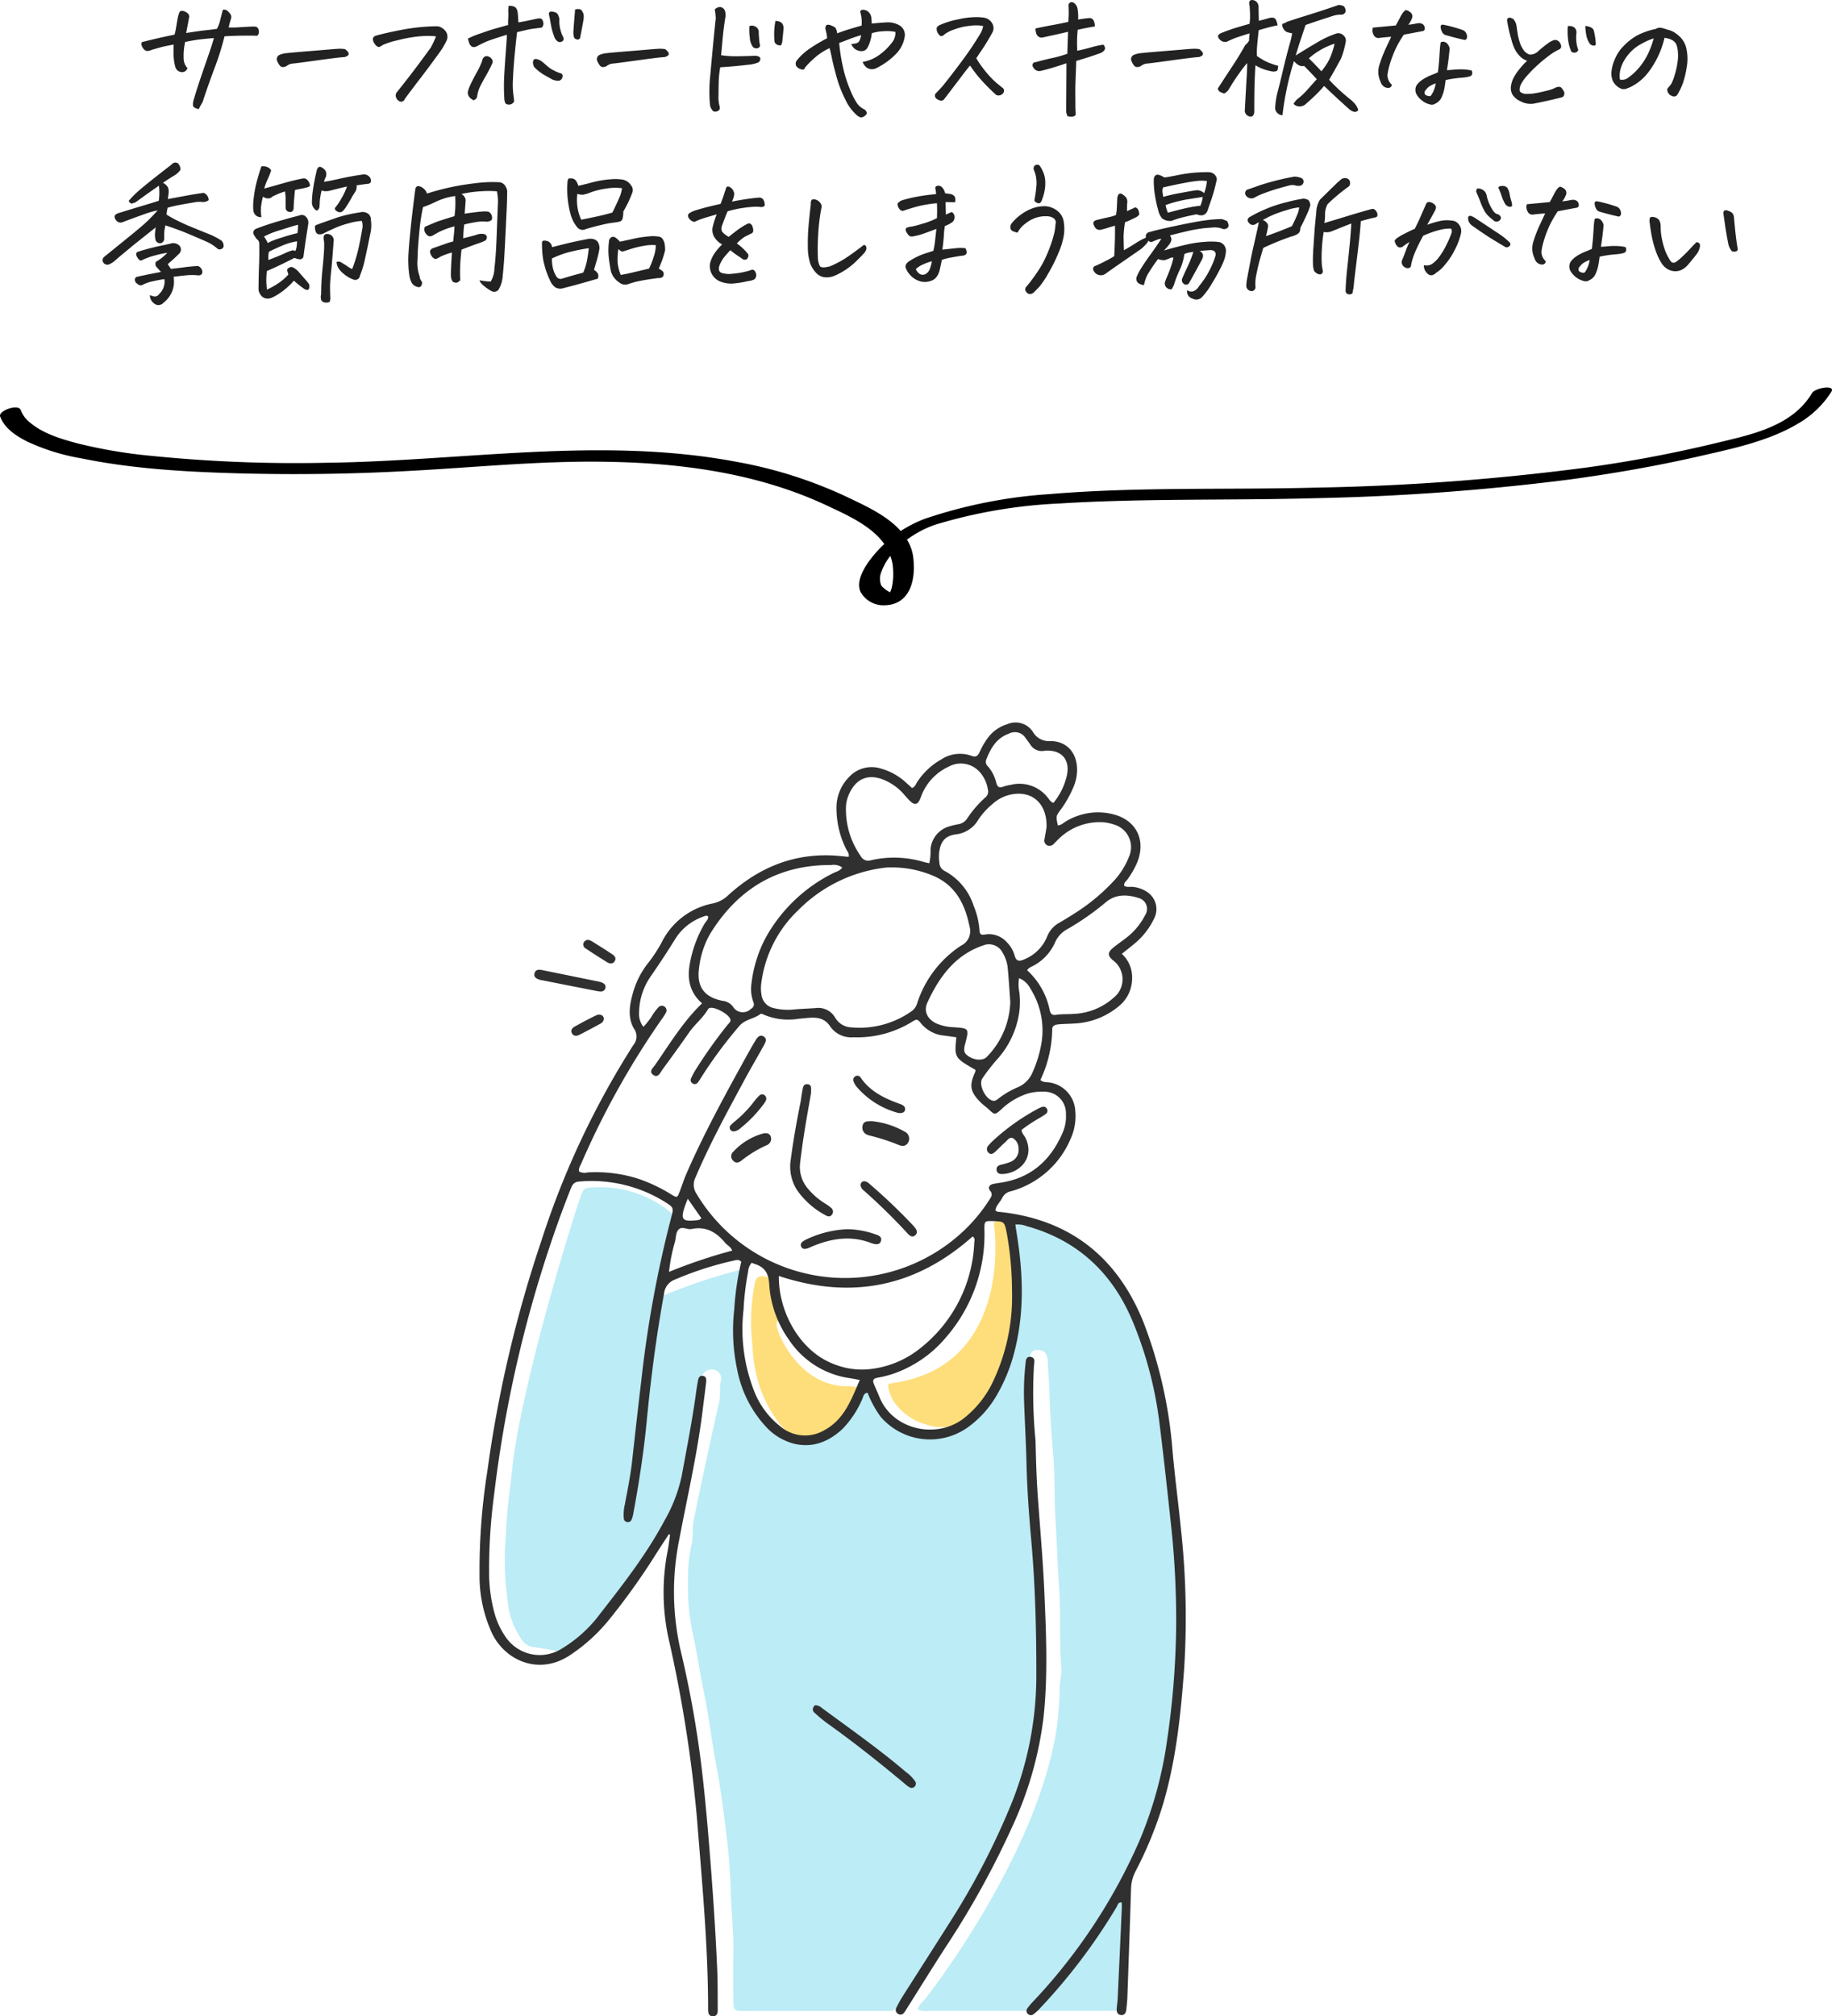
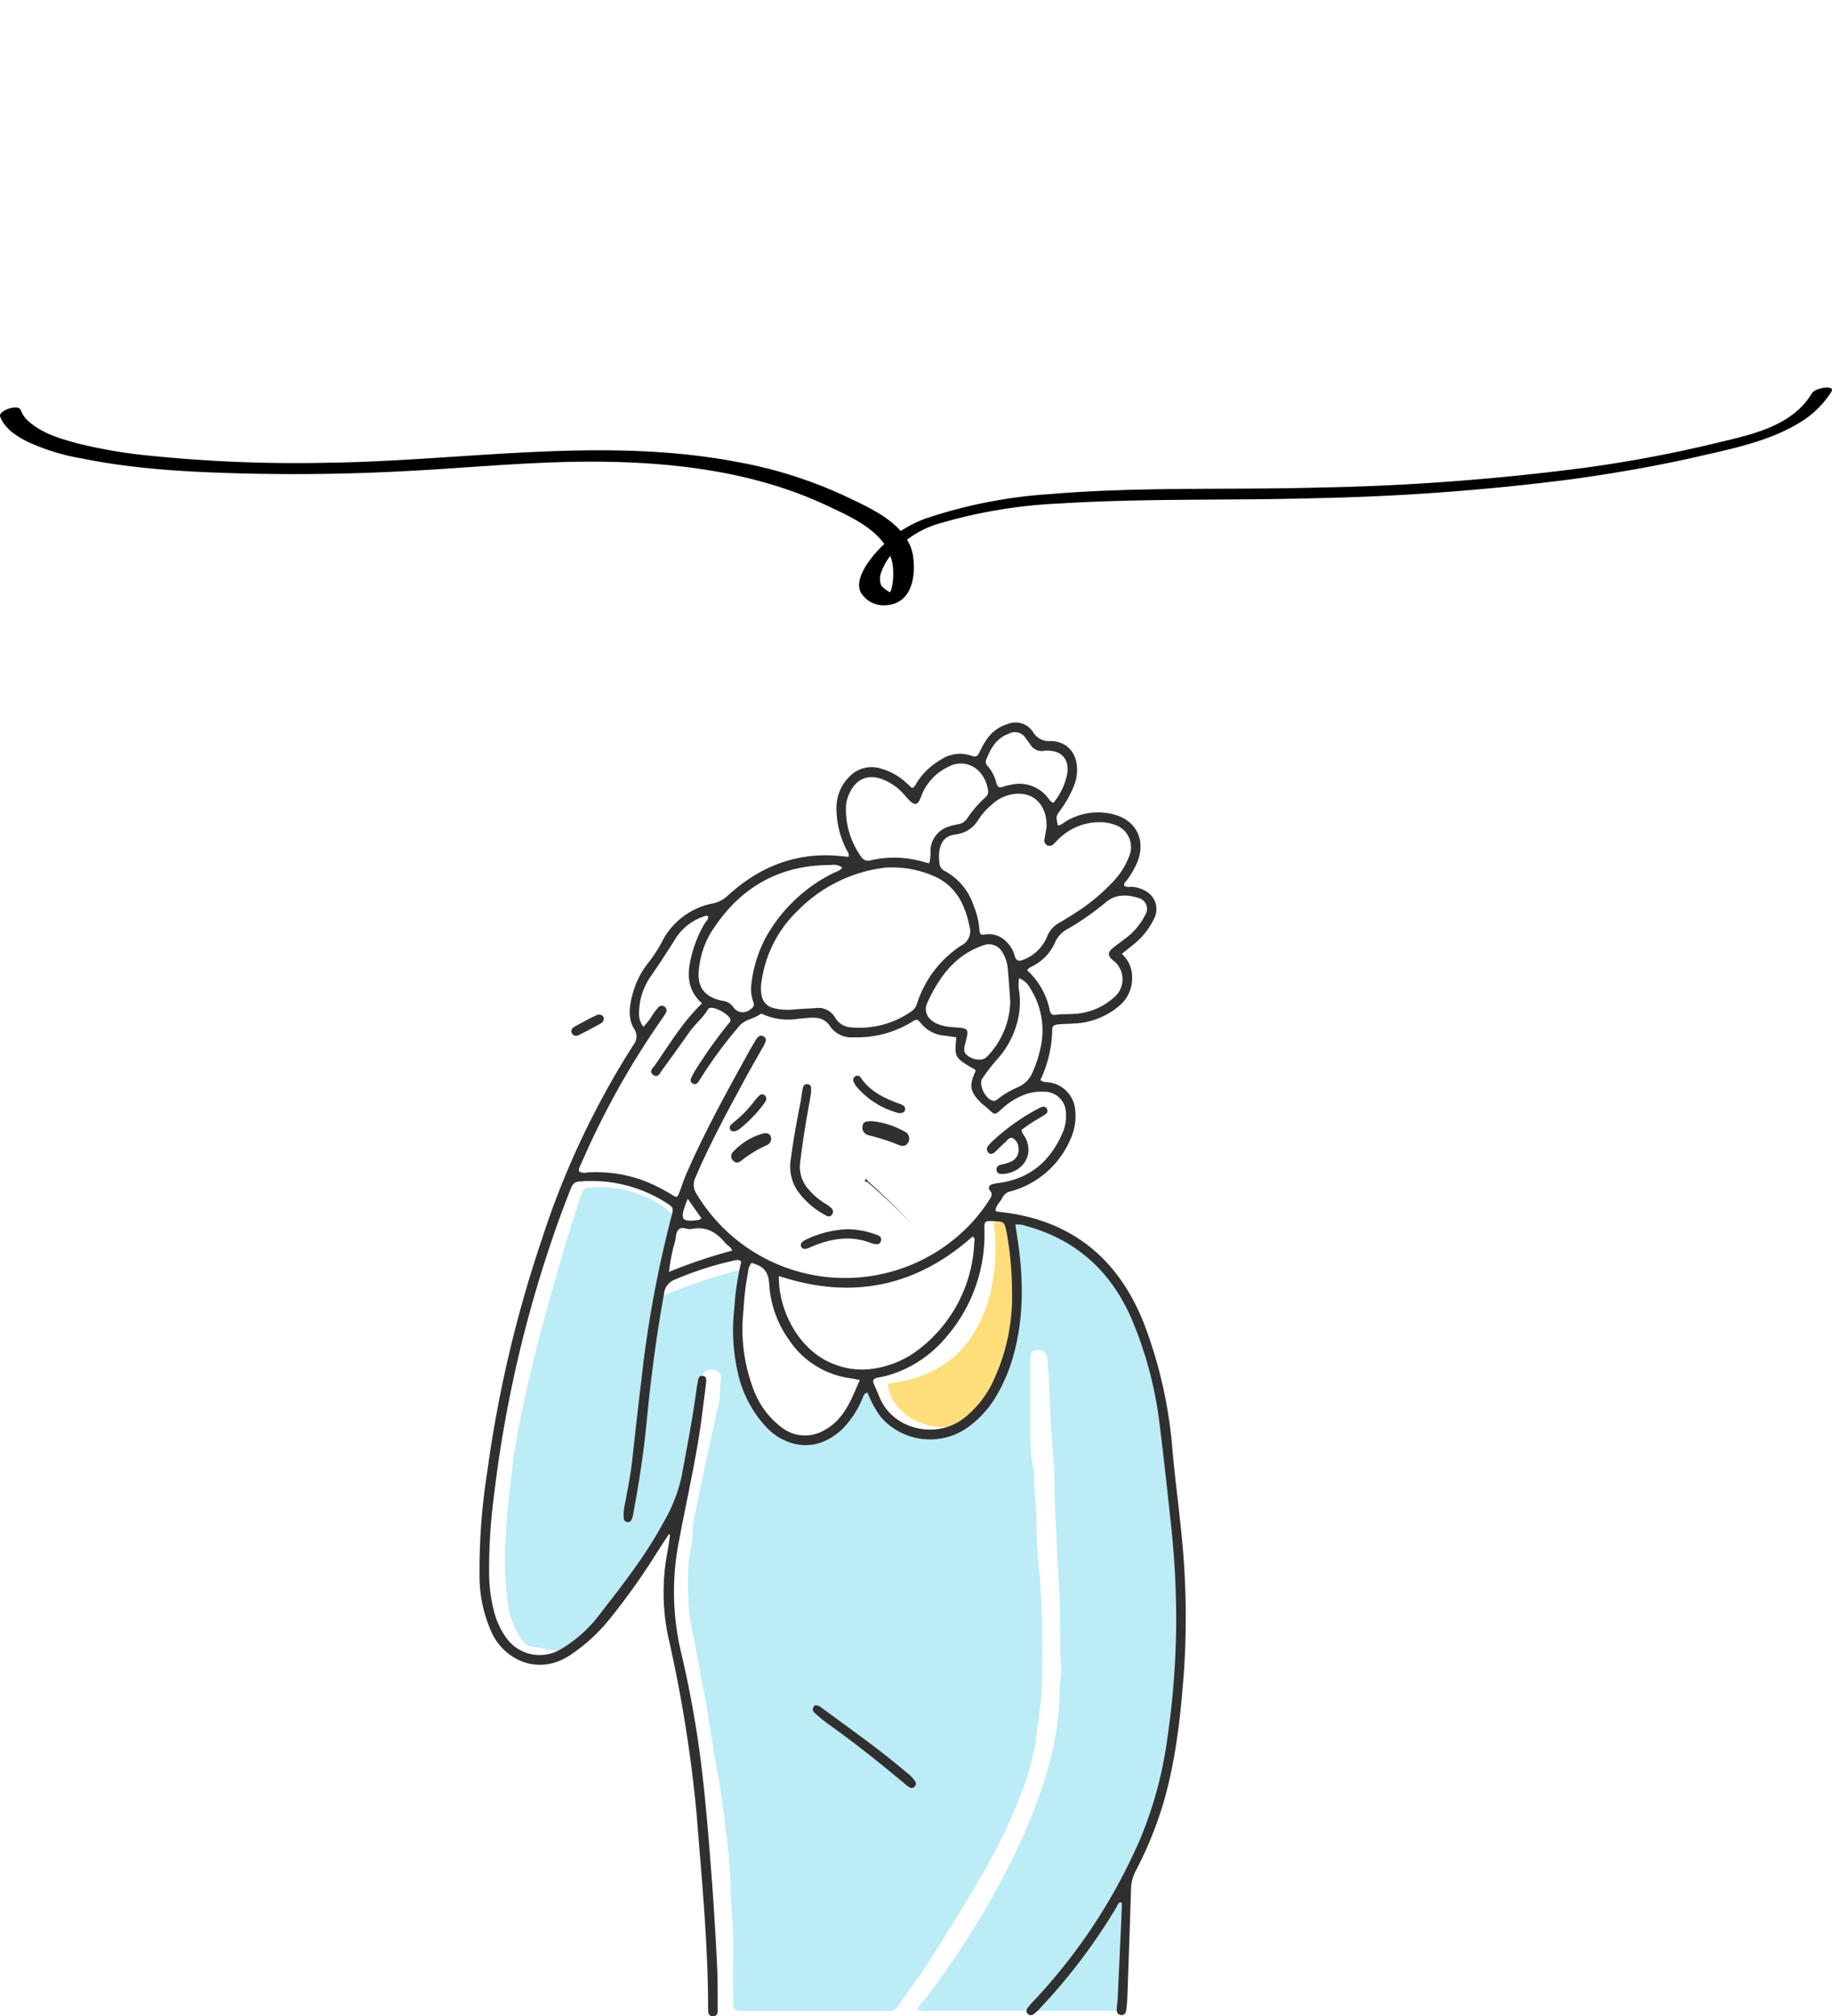
<svg xmlns="http://www.w3.org/2000/svg" width="311.298" height="342.471" viewBox="0 0 311.298 342.471">
-   <path d="M-122.217,1.709q-.952-.2-.989-.6a2.51,2.51,0,0,1,.085-.867q.122-.439.476-1.575t.891-2.71q.537-1.575,1.172-3.406t.928-2.905q-.708.049-1.978.183t-2.905.476a10.484,10.484,0,0,0-.256,2.8,2.459,2.459,0,0,0,.647,1.648,1,1,0,0,1-.684.659,1.222,1.222,0,0,1-.806-.134,1.192,1.192,0,0,1-.562-.7,7.416,7.416,0,0,1-.232-1.1,10.125,10.125,0,0,1-.085-1.392V-9.253q-1.66.317-2.136.452l-1.6.452a1.487,1.487,0,0,1-.659.183.778.778,0,0,1-.6-.244,1.708,1.708,0,0,1-.391-.61.777.777,0,0,1,.012-.647q1.44-.366,2.612-.635t2.93-.635a8.6,8.6,0,0,0,.269-1.2q.1-.635.232-1.367a6.135,6.135,0,0,1,.281-1.1.5.5,0,0,1,.415-.378,1.361,1.361,0,0,1,.781.244.939.939,0,0,1,.537.671q-.244,1.392-.537,2.856,2.271-.366,3.357-.476t1.868-.232a5.9,5.9,0,0,0,.537-1.379q.171-.7.464-1.843a.717.717,0,0,1,.269-.049.732.732,0,0,1,.391.122,1.9,1.9,0,0,1,.488.464.914.914,0,0,1,.244.977,14.055,14.055,0,0,0-.391,1.465,12.146,12.146,0,0,0,1.685-.024q1.2-.073,2.295-.122a2.421,2.421,0,0,1,.586.024.566.566,0,0,1,.452.33,1.28,1.28,0,0,1,.11.647.715.715,0,0,1-.293.562q-1.318-.049-3.015-.012t-2.527.11a46.873,46.873,0,0,1-1.624,5.212q-.916,2.4-1.941,5.457a3.081,3.081,0,0,1-.366.854A6.691,6.691,0,0,0-122.217,1.709ZM-97.363-8.472a2.593,2.593,0,0,1,.525.525.448.448,0,0,1,.049.427q-.085.22-.647.391-.757.024-4.651.562t-4.358.562a2.147,2.147,0,0,0-.854.391,1.3,1.3,0,0,1-.61.183.6.6,0,0,1-.513-.22,2.617,2.617,0,0,1-.317-.464,4.031,4.031,0,0,1-.22-.5.81.81,0,0,1,.391-.854,3.952,3.952,0,0,1,.928-.281q.488-.085,3.809-.354t4.37-.366q.9-.073,1.294-.073h.122Q-97.681-8.521-97.363-8.472Zm15.454-2.173a12.312,12.312,0,0,0-1.4-.073,19.987,19.987,0,0,0-2.026.134,23.822,23.822,0,0,0-3.186.623,12.414,12.414,0,0,0-2.49.806q-.488.391-.757.293a1.324,1.324,0,0,1-.562-.513,1.416,1.416,0,0,1-.305-.708.6.6,0,0,1,.134-.452.851.851,0,0,1,.391-.232q1.758-.488,4.321-.977a33.773,33.773,0,0,1,4.907-.586q.513-.024,1.074-.024a1.5,1.5,0,0,1,.928.293,1.937,1.937,0,0,1,.806.9,1.605,1.605,0,0,1-.024,1.2A12.85,12.85,0,0,1-81.6-7.52q-1.257,1.758-2.856,3.845T-87.158-.1a.956.956,0,0,1-.4.488.613.613,0,0,1-.671-.073,1.067,1.067,0,0,1-.488-.647.9.9,0,0,1,.1-.769q.708-.854,2.2-2.783t3.638-4.883A18.88,18.88,0,0,0-81.909-10.645ZM-69.58-15.8a1.779,1.779,0,0,1,.293-.024,1.848,1.848,0,0,1,.684.146q.488.22.586,1.123.073.83.1,1.538.781-.122,1.575-.293t1.5-.317a1.775,1.775,0,0,1,.574-.061.494.494,0,0,1,.464.305,1.576,1.576,0,0,1,.146.6.96.96,0,0,1-.281.647q-1.074.146-1.6.208t-2.6.574Q-68.408-9.131-68.6-6.9t-.244,3.674A14.187,14.187,0,0,0-68.8-1.05q.1.732.171,1.465A1.042,1.042,0,0,1-69.214.9a1.133,1.133,0,0,1-.7-.024q-.354-.122-.4-1.1-.073-1.343-.049-2.551t.171-3.3q.146-2.087.232-3.186t.085-1.66q-.879.269-1.892.6t-1.514.537q-.5.208-1.5.72a1.668,1.668,0,0,1-.586.232A.638.638,0,0,1-75.94-9a1.206,1.206,0,0,1-.354-.562q-.1-.33-.2-.7A13.106,13.106,0,0,1-74.768-11q.818-.281,1.624-.562t3.491-1.013a10.288,10.288,0,0,1,.012-1.135,9.137,9.137,0,0,0,.012-1.062A5.159,5.159,0,0,1-69.58-15.8ZM-75.513.22a3.038,3.038,0,0,1-.574-.378,1.361,1.361,0,0,1-.342-.5,1.01,1.01,0,0,1-.061-.635,6.191,6.191,0,0,1,.317-.9q.244-.586,1.147-2.271a11.078,11.078,0,0,0,.977-2.1.8.8,0,0,1,.317-.562.612.612,0,0,1,.635-.122,1.134,1.134,0,0,1,.671.476.7.7,0,0,1,.085.7Q-72.827-5-73.425-3.967t-.989,1.831a5.475,5.475,0,0,0-.513,1.7.631.631,0,0,1-.208.415A3.059,3.059,0,0,1-75.513.22Zm14.16-3.345a2.172,2.172,0,0,1-.806-.2q-.806-.439-1.55-.879a7.609,7.609,0,0,1-1.55-1.27,2.692,2.692,0,0,1-.171-.574,1,1,0,0,1,.1-.6.57.57,0,0,1,.549-.134q.281.085.574.208a10.708,10.708,0,0,1,1.1.891,5.282,5.282,0,0,0,1.208.83,6.138,6.138,0,0,0,1.16.476.488.488,0,0,1,.317.635.79.79,0,0,1-.4.562A.749.749,0,0,1-61.353-3.125Zm-.513-7.593a9.711,9.711,0,0,1-.476-1.672q-.159-.842-.256-1.428a3.018,3.018,0,0,1-.134-.671q-.012-.256.33-.378a2.24,2.24,0,0,1,.9.208q.366.183.562,1.062a5.374,5.374,0,0,0,.2,1.929,4.633,4.633,0,0,0,.415,1.1q.269.562-.183.793a.689.689,0,0,1-.818-.073A1.759,1.759,0,0,1-61.865-10.718Zm3.589-4.492a1.844,1.844,0,0,1,.854-.037q.293.085.586.818a3.512,3.512,0,0,1-.049,1.172q-.293,1.611-.537,2.856a.429.429,0,0,1-.562.269.6.6,0,0,1-.5-.427,3.694,3.694,0,0,1-.085-.891Q-58.447-13.257-58.276-15.21Zm15.308,6.738a2.593,2.593,0,0,1,.525.525.448.448,0,0,1,.049.427q-.085.22-.647.391-.757.024-4.651.562t-4.358.562a2.147,2.147,0,0,0-.854.391,1.3,1.3,0,0,1-.61.183.6.6,0,0,1-.513-.22,2.617,2.617,0,0,1-.317-.464,4.032,4.032,0,0,1-.22-.5.81.81,0,0,1,.391-.854,3.952,3.952,0,0,1,.928-.281q.488-.085,3.809-.354t4.37-.366q.9-.073,1.294-.073h.122Q-43.286-8.521-42.969-8.472Zm8.423-6.738a1.276,1.276,0,0,1,.854-.415.922.922,0,0,1,.293.049,1,1,0,0,1,.623.745,2.372,2.372,0,0,1,.037.916q-.317,1.953-.476,3.748t-.256,2.722a16.584,16.584,0,0,0,2.551.183q1.208-.012,3.235-.085a1.4,1.4,0,0,1,.745.208.453.453,0,0,1,.122.464.715.715,0,0,1-.4.488,5.725,5.725,0,0,1-1.538.354q-2.71.317-4.858.439a16.227,16.227,0,0,0-.256,2.344q-.037,1.123-.037,2.368a6.15,6.15,0,0,0,.134,1.746.972.972,0,0,1,.037.72.839.839,0,0,1-.562.342.611.611,0,0,1-.671-.232,2.178,2.178,0,0,1-.378-.793,25.315,25.315,0,0,1,.037-5.139q.281-3.113.537-5.786t.4-3.87A9.58,9.58,0,0,0-34.546-15.21Zm5.884,2.832a1.2,1.2,0,0,1,1.221.2,1.032,1.032,0,0,1,.366.928q.049.854.085,1.257a7.285,7.285,0,0,0,.11.769q.122.342-.281.549a.807.807,0,0,1-.891-.159,2.986,2.986,0,0,1-.537-1.624A9.04,9.04,0,0,1-28.662-12.378Zm4.419-.879a1.744,1.744,0,0,1,.891.2.955.955,0,0,1,.439.6,1.473,1.473,0,0,1,.037.72l-.2,2.026a3.018,3.018,0,0,1-.146.464q-.1.244-.6.061a.784.784,0,0,1-.574-.574,13.628,13.628,0,0,1-.049-1.636A13.87,13.87,0,0,1-24.243-13.257Zm10.5,2.1q1.025-.391,2.063-.708t2.087-.61a6.654,6.654,0,0,0-.012-1.208,5.614,5.614,0,0,0-.232-1.135.436.436,0,0,1,.464-.342h.146a1.529,1.529,0,0,1,.757.317,1.711,1.711,0,0,1,.488.806,5.711,5.711,0,0,1,.1,1.221q1.123-.122,2.441-.2a3.935,3.935,0,0,1,2.295.513,1.872,1.872,0,0,1,.879,1.9,5.431,5.431,0,0,1-1.2,2.637A12.089,12.089,0,0,1-6.982-5.3a1.712,1.712,0,0,1-.928.232,1.414,1.414,0,0,1-.9-.342,2.174,2.174,0,0,1-.61-.891A6.71,6.71,0,0,0-6.47-7.581,9.734,9.734,0,0,0-4.456-9.57a2.547,2.547,0,0,0,.6-1.831,7.118,7.118,0,0,0-1.892-.122,8.131,8.131,0,0,0-2.112.342,6.827,6.827,0,0,1-.232,1.2,5.962,5.962,0,0,1-.452,1.172,1.161,1.161,0,0,1-.72.635,1.808,1.808,0,0,1-1.1-.122,1.784,1.784,0,0,1-.989-1.074,2.41,2.41,0,0,0,1.1-.2q.366-.2.586-1.27a15.648,15.648,0,0,0-1.709.549q-.781.305-2.026.769a29.861,29.861,0,0,0,.635,4.065,21.58,21.58,0,0,0,1.294,4.041A10.907,10.907,0,0,0-10.242.9a3.409,3.409,0,0,0,.916.757A1.12,1.12,0,0,1-8.8,2.1a.427.427,0,0,1-.012.537,1.387,1.387,0,0,1-.513.391.7.7,0,0,1-.6.024,2.021,2.021,0,0,1-.549-.366A8.136,8.136,0,0,1-12.366.073,20.577,20.577,0,0,1-13.831-3.7q-.549-1.965-.793-3.174t-.415-1.77a10.1,10.1,0,0,0-2.588,1.7,15.2,15.2,0,0,0-1.611,1.624q-.073.293-.269.317a1.445,1.445,0,0,1-.623-.146,1.111,1.111,0,0,1-.61-.537.909.909,0,0,1,.159-.9,10.064,10.064,0,0,1,2.4-2.136,26.97,26.97,0,0,1,2.722-1.6,6.942,6.942,0,0,0-.11-.879q-.061-.269-.183-.757.024-.537.256-.635a1.12,1.12,0,0,1,.769.122,2.375,2.375,0,0,1,.684.366A2.333,2.333,0,0,1-13.745-11.157ZM11.06-12.4a6.512,6.512,0,0,0-2.222-.037,10.4,10.4,0,0,0-2.771.647,5.827,5.827,0,0,0-1.575.806A1,1,0,0,1,4-10.681a.479.479,0,0,1-.354-.159A2.031,2.031,0,0,1,3.3-11.3a1.5,1.5,0,0,1-.146-.635q0-.317.439-.586a13.724,13.724,0,0,1,3.174-1,13.672,13.672,0,0,1,3.125-.391,8.864,8.864,0,0,1,1.147.073,1.942,1.942,0,0,1,1.5.891,1.576,1.576,0,0,1,.061,1.7q-.806,1.465-1.44,2.417l-1.27,1.9A18.759,18.759,0,0,0,12.329-3.7a12.514,12.514,0,0,0,1.636,1.477,3.192,3.192,0,0,0,.427.342.546.546,0,0,1,.208.4.646.646,0,0,1-.22.574.946.946,0,0,1-.61.293.722.722,0,0,1-.635-.2q-1.416-1.318-2.429-2.454A21.124,21.124,0,0,1,8.838-5.688Q8.35-5.127,7.5-4T5.75-1.7Q4.858-.513,4.468-.024a.634.634,0,0,1-.61.305,2.031,2.031,0,0,1-.708-.317.678.678,0,0,1-.22-.842q.757-.781,1.135-1.2T6.409-5.066Q8.374-7.642,9.473-9.338t1.294-2.124A4.1,4.1,0,0,0,11.06-12.4ZM27.051-8.2q1.465-.317,2.429-.6a14.388,14.388,0,0,1,1.99-.427.808.808,0,0,1,.293.684q-.049.342-.635.684-.439.171-1.367.488t-2.881.9q-.024.977-.1,2.759T26.721-.964q.012.964.012,1.892,0,.757.049,1.538.049.366-.391.488a1.753,1.753,0,0,1-1.025-.073,6.648,6.648,0,0,1-.2-.708q.049-7.4.049-8.252-.977.342-2.222.72t-2.246.6A1.11,1.11,0,0,1,19.629-5.3a.632.632,0,0,1-.146-.647.475.475,0,0,1,.488-.305q1.172-.342,2.808-.708a19.162,19.162,0,0,0,2.588-.732q.049-1.9.122-3.735-.562.146-1.611.378t-2.734.6a.833.833,0,0,1-.647-.134,1.012,1.012,0,0,1-.439-.635,3.121,3.121,0,0,1-.11-.769q1.489-.317,2.954-.586t2.637-.537q.049-.879.061-1.318t-.037-1.538a.556.556,0,0,1,.366-.464.541.541,0,0,1,.171-.024.757.757,0,0,1,.415.146,1.546,1.546,0,0,1,.562.867,6.406,6.406,0,0,1,.122.977,9.526,9.526,0,0,1,0,.964q.977-.171,1.782-.244a.8.8,0,0,1,.879.464,2.232,2.232,0,0,1,.171.952q-1.367.22-2.905.562-.1,1.025-.11,1.892T27.051-8.2ZM47.8-8.472a2.593,2.593,0,0,1,.525.525.448.448,0,0,1,.049.427q-.085.22-.647.391-.757.024-4.651.562t-4.358.562a2.147,2.147,0,0,0-.854.391,1.3,1.3,0,0,1-.61.183.6.6,0,0,1-.513-.22,2.617,2.617,0,0,1-.317-.464,4.032,4.032,0,0,1-.22-.5.81.81,0,0,1,.391-.854,3.952,3.952,0,0,1,.928-.281q.488-.085,3.809-.354t4.37-.366q.9-.073,1.294-.073h.122Q47.485-8.521,47.8-8.472Zm15.771-2.686a7.553,7.553,0,0,1-.793-.183,1.128,1.128,0,0,1-.635-.513,1.469,1.469,0,0,1-.269-.671.271.271,0,0,1,.232-.317,1.576,1.576,0,0,0,.562-.269q1.367-.464,3.8-1.221t4.968-1.636a2.012,2.012,0,0,1,.9.2,1.193,1.193,0,0,1,.317.9.748.748,0,0,1-.684.537,4.328,4.328,0,0,0-1.477.208q-.72.232-1.917.623t-2.734.928L64.722-9.2q-.269.9-.562,1.807Q65.8-8.423,67.749-9.57a16.163,16.163,0,0,1,3.418-1.587,1.213,1.213,0,0,1,1.111.342,1.1,1.1,0,0,1,.4,1.025A15.206,15.206,0,0,1,71.9-6.934Q70.923-5.1,69.849-3.271q.415.464,1.27,1.294T73.242-.1a6.889,6.889,0,0,1,.928.842A2.822,2.822,0,0,1,74.8,1.9a.772.772,0,0,1-.708.281,2.368,2.368,0,0,1-.684-.33Q71.313,0,68.994-2.222A21.006,21.006,0,0,1,67.529-.659Q66.7.146,65.7,1a1.68,1.68,0,0,1-1,.256,1.346,1.346,0,0,1-.9-.452,3.9,3.9,0,0,1,.635-.781,11.965,11.965,0,0,0,1.685-1.562q.732-.83,1.636-1.831-1.2-1.294-2.148-2.246a1.4,1.4,0,0,1-1.074-.22,3.058,3.058,0,0,1-.659-.61,49.6,49.6,0,0,0-1.953,9.2,1.273,1.273,0,0,1-.9-.415,1.162,1.162,0,0,1-.342-.879,13.63,13.63,0,0,1,.452-2.808q.378-1.416.964-3.931.391-1.636.708-2.808.171-.659.317-1.172A15.7,15.7,0,0,0,63.574-11.157ZM68.53-4.712A11,11,0,0,0,69.9-6.775,12.747,12.747,0,0,0,70.776-9.4a12.132,12.132,0,0,0-4.37,2.49Q67.554-5.786,68.53-4.712ZM61.206-5.64q-.049.293-.085.574a.4.4,0,0,1-.33.354,1.669,1.669,0,0,1-.83-.012,10.61,10.61,0,0,1-1.294-.354q-.317-.122-.635-.269a6,6,0,0,1-.708-.391q-.024.391-.049.83-.049,1.05-.1,2.417Q57.129-.562,57.129,2a1.232,1.232,0,0,1-.146.72.514.514,0,0,1-.513.256,1.021,1.021,0,0,1-.952-.928q.122-2.393.244-4.492.049-.879.1-1.636.049-1.1.073-2.026a13.8,13.8,0,0,0-1.221,1.538q-.537.732-1.27,1.855-.342.586-.757,1.245A2.384,2.384,0,0,1,52-.928q-.293-.122-.659-.269l-.22-.171a.681.681,0,0,1-.171-.439q1-1.563,2.356-3.613t2.283-3.735a2.407,2.407,0,0,0,.659-.781,8.238,8.238,0,0,1,.1-1.221q-1,.293-2,.635a13.411,13.411,0,0,0-1.807.757,1.16,1.16,0,0,1-1.27-.342q-.708-.708.293-1.123,1.343-.537,2.6-.916t2.161-.623a9.536,9.536,0,0,0,.085-1.489q-.012-.806-.085-1.66a.952.952,0,0,1-.037-.549.44.44,0,0,1,.427-.354h.049a1.173,1.173,0,0,1,.732.293,1.249,1.249,0,0,1,.366,1q0,.928.049,2.246l1.563-.415a1.685,1.685,0,0,1,.769-.122.673.673,0,0,1,.61.452,3.045,3.045,0,0,1,.232.867,2.948,2.948,0,0,0-.659.122q-.928.2-2.539.684Q57.666-9.766,57.6-8.8a10.4,10.4,0,0,0-.012,1.5q.464.317,1.245.781.293.146.684.317A12.691,12.691,0,0,0,61.206-5.64ZM78.589-2.954a3.8,3.8,0,0,1-.183-2.881,21.925,21.925,0,0,1,.964-2.539q.488-1.05,1.025-2.2-.659.049-1.184.1t-.867.1a.89.89,0,0,1-.757-.256,1.6,1.6,0,0,1-.342-.708,1.307,1.307,0,0,1,.049-.793l1.563-.146,2.319-.22q.366-.659.708-1.318a5.609,5.609,0,0,1,.586-.952q.317-.342.488-.342a1.68,1.68,0,0,1,.549.269,1,1,0,0,1,.464.562.992.992,0,0,1-.11.708,3.5,3.5,0,0,1-.562.952,11.2,11.2,0,0,0,1.111-.159,6.1,6.1,0,0,1,.659-.11,1.132,1.132,0,0,1,.562.11.737.737,0,0,1,.415.464.776.776,0,0,1,.024.537.489.489,0,0,1-.427.256l-3.1.586a17.448,17.448,0,0,0-1.66,3,20.38,20.38,0,0,0-.793,2.258,10.7,10.7,0,0,0-.33,1.611,2.187,2.187,0,0,0,.659,1.55q.146.171-.049.415a.64.64,0,0,1-.6.208,1.27,1.27,0,0,1-.72-.305A1.54,1.54,0,0,1,78.589-2.954Zm11.06-.269q-.073.61-.2,1.343a6.622,6.622,0,0,1-.464,1.526,2.114,2.114,0,0,1-1.1,1.135,1.032,1.032,0,0,1-.854.146A3.432,3.432,0,0,1,85.742.342a3.642,3.642,0,0,1-.977-1.025,1.593,1.593,0,0,1,0-1.733,4.234,4.234,0,0,1,1.123-.989,8.24,8.24,0,0,1,1.282-.647q.623-.244,1.16-.488.171-1.367.232-2.319t.11-1.648a7.981,7.981,0,0,1,.146-1.135,1.038,1.038,0,0,1,.549-.085,1.052,1.052,0,0,1,.549.317,1.634,1.634,0,0,1,.415.867q-.049.439-.134,1.27t-.33,2.368q.61-.024,1.208-.085a11.767,11.767,0,0,1,1.367-.049,8.608,8.608,0,0,1,1.6.183.831.831,0,0,1,.11.6.584.584,0,0,1-.464.427,6.746,6.746,0,0,1-1.27.2q-.867.073-1.5.171T89.648-3.223Zm-1.685.562a4.972,4.972,0,0,0-.854.378,2.25,2.25,0,0,0-.647.513q-.232.281-.33.4-.22.562.244.757a1.5,1.5,0,0,0,.464.122.357.357,0,0,0,.366-.171A4.947,4.947,0,0,0,87.964-2.661Zm1.294-9.961a24.518,24.518,0,0,1,3.223.879,1.1,1.1,0,0,1,.708.684,1.013,1.013,0,0,1,.049.745.433.433,0,0,1-.342.281q-1.367-.293-3.247-.83A.974.974,0,0,1,89-11.487a1.752,1.752,0,0,1-.2-.854Q88.843-12.671,89.258-12.622Zm12.427.146q.171,1.2.244,1.648a12.506,12.506,0,0,0,.439,1.575,7.09,7.09,0,0,0,.488.891,2.035,2.035,0,0,0,1.1.818,2.041,2.041,0,0,0,1.294-.464,18.547,18.547,0,0,1,2.075-1.66,3.5,3.5,0,0,1,.659-.317.81.81,0,0,1,.671.049,1.016,1.016,0,0,1,.476.5,1.659,1.659,0,0,1,.159.513.667.667,0,0,1-.256.452,9.688,9.688,0,0,0-1.9,1.16,23.942,23.942,0,0,0-2.087,1.746,21.441,21.441,0,0,0-1.672,1.733,6.536,6.536,0,0,0-.94,1.355,1.976,1.976,0,0,0-.22.989q.037.439.891.61a7.843,7.843,0,0,0,1.758-.11q.952-.159,2.063-.452a5.436,5.436,0,0,0,1.428-.513,1.8,1.8,0,0,1,.5-.122.648.648,0,0,1,.5.2,4.435,4.435,0,0,1,.366.537.751.751,0,0,1,.061.635.564.564,0,0,1-.4.415q-.928.244-2.295.549t-2.49.525a3.525,3.525,0,0,1-2.148-.366,3.224,3.224,0,0,1-1.465-1.2,2.351,2.351,0,0,1-.244-1.379,4.754,4.754,0,0,1,.366-1.27,8.449,8.449,0,0,1,1-1.55,11.874,11.874,0,0,1,1.392-1.514,3.243,3.243,0,0,1-1.27-.818,4.631,4.631,0,0,1-.9-1.318,7.616,7.616,0,0,1-.513-1.5,22.713,22.713,0,0,1-.732-3.271q.049-.415.391-.415h.024a1.2,1.2,0,0,1,.647.232A2.3,2.3,0,0,1,101.685-12.476Zm10.5,4.126a.619.619,0,0,1-.4.427.877.877,0,0,1-.769-.11,7.127,7.127,0,0,1-.476-1.5,10.852,10.852,0,0,1-.134-2.844,1.542,1.542,0,0,1,.769.049.949.949,0,0,1,.562.452,1.1,1.1,0,0,1,.134.7,5.985,5.985,0,0,0,0,1.526A5.2,5.2,0,0,0,112.183-8.35Zm1.2-4.053a2.447,2.447,0,0,1,.964.244.923.923,0,0,1,.525.757,11.682,11.682,0,0,1,.269,1.733q.1.635-.305.6a1.084,1.084,0,0,1-.647-.256,3.862,3.862,0,0,1-.635-1.477A10.127,10.127,0,0,1,113.379-12.4Zm13.452,2a14.981,14.981,0,0,1-1.086,3.125A15.424,15.424,0,0,1,124.06-4.5,8.626,8.626,0,0,1,121.7-2.393a7.066,7.066,0,0,1-1.343.635,1.327,1.327,0,0,1-.83.024,2.555,2.555,0,0,1-.793-.476,2.654,2.654,0,0,1-.7-.916,3.338,3.338,0,0,1-.22-1.392,6.85,6.85,0,0,1,.525-2.112,7.071,7.071,0,0,1,1.587-2.417A9.946,9.946,0,0,1,122.18-10.8a12.324,12.324,0,0,1,3.186-1.111,1.329,1.329,0,0,1,.659-.2h.146a5.55,5.55,0,0,1,.623.146q.232.073.5.171a3.861,3.861,0,0,1,1.221.476,6,6,0,0,1,1.147.964,3.938,3.938,0,0,1,.928,1.978,7.953,7.953,0,0,1,.012,3.015A15.947,15.947,0,0,1,130-2.8,10.86,10.86,0,0,1,129.2-1.05a2.448,2.448,0,0,1-.281.439.629.629,0,0,1-.354.171.875.875,0,0,1-.549-.122,1.221,1.221,0,0,1-.5-.391,1.284,1.284,0,0,1-.2-.488.526.526,0,0,1,.122-.464,5.154,5.154,0,0,0,.549-.671A7.688,7.688,0,0,0,128.54-4a12.988,12.988,0,0,0,.513-2.271,7.135,7.135,0,0,0,.049-1.831,4.061,4.061,0,0,0-.232-1.111,1.5,1.5,0,0,0-.476-.623,2.378,2.378,0,0,0-.745-.378A4.664,4.664,0,0,0,126.831-10.4Zm-7.568,7.1a1.65,1.65,0,0,0,1.392-.317,10.023,10.023,0,0,0,2.1-2.014,10.909,10.909,0,0,0,1.489-2.527A15.266,15.266,0,0,0,125-10.3a10.7,10.7,0,0,0-2.173.977A7.076,7.076,0,0,0,120.569-7.4a6.441,6.441,0,0,0-1.184,2.234A4.405,4.405,0,0,0,119.263-3.3ZM-121.4,15.938a1.314,1.314,0,0,1,.854,1.245,1.582,1.582,0,0,1-1.086.305,4.5,4.5,0,0,0-1.416.073q-.964.159-2.173.378t-2.283.513a7.338,7.338,0,0,0-.2,1.172,17.762,17.762,0,0,0,1.685.952q.83.415,1.758.83,2,.83,3.528,1.44a11.771,11.771,0,0,1,2.356,1.2,1.154,1.154,0,0,1,.366.757.552.552,0,0,1-.269.61.694.694,0,0,1-.684.073,7.581,7.581,0,0,0-1.855-1.221q-.928-.415-2.832-1.221-1.807-.781-4.028-1.514l-.22-.073-.049.22q-.024.22-.1.562a9.305,9.305,0,0,0-.049,1.44.79.79,0,0,1-.586.806.789.789,0,0,1-.9-.61,3.735,3.735,0,0,1-.073-1.123,8.729,8.729,0,0,1,.122-.952q-2.075,1.636-3.589,2.856-.439.342-.83.684-1.733,1.416-2.38,1.99a3.8,3.8,0,0,1-1.111.745.821.821,0,0,1-.977-.269.73.73,0,0,1,.1-.977q2.93-2.368,4.907-3.979t2.832-2.478q.854-.867,1.367-1.453a13.634,13.634,0,0,0-2.209.623q-1.428.5-3.7,1.355a.935.935,0,0,1-.781,0,1.2,1.2,0,0,1-.61-.781.46.46,0,0,1,.2-.513,1.332,1.332,0,0,1,.513-.244q2.2-.684,3.931-1.2t2.856-.879a10.452,10.452,0,0,0,.024-2.563q-1.733,1.2-2.673,1.88t-1.306.952q-.366.122-.6.2t-.574-.439a16.379,16.379,0,0,1,1.892-1.88q1.282-1.123,5.212-4.15a2.532,2.532,0,0,1,.562-.439.544.544,0,0,1,.244-.049,1.2,1.2,0,0,1,.439.1,1.486,1.486,0,0,1,.464,1.123,3.5,3.5,0,0,1-1.245,1.086q-.977.6-1.733,1.135a1.931,1.931,0,0,1,.854.781,1.929,1.929,0,0,1,.1,1q-.073.61-.122.977,1.465-.269,3.027-.562T-121.4,15.938Zm-6.1,12.109q.171.244.537.806,1.343-.146,2.319-.281t2.271-.208a1.093,1.093,0,0,1,.757,1.025.547.547,0,0,1-.33.513,1.061,1.061,0,0,1-.6.024,10.336,10.336,0,0,0-1.868.024q-1.013.1-2.087.244a4.947,4.947,0,0,1,.012,1.514,4.206,4.206,0,0,1-.586,1.6,4.357,4.357,0,0,1-1.135,1.282,1.143,1.143,0,0,1-1.245.342A1.764,1.764,0,0,1-130.53,33.3a2.675,2.675,0,0,0,.806.244.9.9,0,0,0,.781-.439,2.862,2.862,0,0,0,.879-2.515q-1.025.146-2.075.391a6.24,6.24,0,0,0-1.685.61q-.439.22-1.123-.439-.342-.732.2-.952,2.49-.537,4.1-.83-.61-.684-.854-.952-.2-.586.049-.806a8.065,8.065,0,0,0,1.88-1.489,15.285,15.285,0,0,0-2.161.464,11.552,11.552,0,0,0-2.185.806q-.415.2-.9-.781-.122-.562.244-.659a36.412,36.412,0,0,1,3.564-.964q1.392-.281,2.246-.5a1.5,1.5,0,0,1,1.2.366.974.974,0,0,1,0,1.416Q-126.55,27.241-127.5,28.047Zm16.87,4.321a13.152,13.152,0,0,0,1.672-.916,9,9,0,0,0,1.965-1.648q-.146-.464-.208-.684t.305-.464a.686.686,0,0,1,.781,0,3.061,3.061,0,0,1,.94.793q.549.623,1.038,1.184a9.612,9.612,0,0,1,.635.781,1.256,1.256,0,0,1,.037.708q-.085.317-.33.305a1.062,1.062,0,0,1-.513-.183,19.959,19.959,0,0,1-1.758-1.392,11.493,11.493,0,0,1-1.55,1.5,10.491,10.491,0,0,1-2.063,1.331,1.771,1.771,0,0,1-1.074.2,1.382,1.382,0,0,1-.952-.61,1.717,1.717,0,0,1-.366-1.1q.024-2.344.1-4.224.024-.562.024-1.074.024-1.245,0-2.295a.939.939,0,0,0-.439-.806,6.1,6.1,0,0,1-.513-.806q-.22-.415.244-.854.952-.415,2.881-1.025t4.663-1.318a.957.957,0,0,1,1.111.244,1.36,1.36,0,0,1,.378,1.2q-.073.464-.146.952-.366,2.271-.659,4.541a.612.612,0,0,1-.757.5,2.941,2.941,0,0,1-.781-.232q-2.295,1.2-4.687,2.246A12.017,12.017,0,0,0-110.632,32.368Zm5.273-11.011q-.732.171-2.966.891a14.338,14.338,0,0,0-2.82,1.111,6.049,6.049,0,0,1,.635,1.1,10.678,10.678,0,0,1,2.039-.818q1.648-.549,3.015-.867A9.361,9.361,0,0,0-105.359,21.357Zm-.171,2.808a10.565,10.565,0,0,0-2.539.745q-1.367.574-2.246,1.038a4.963,4.963,0,0,0-.073,1.392q1.611-.61,2.637-1.074a9.693,9.693,0,0,1,1.343-.537.74.74,0,0,1,.586.1,2.6,2.6,0,0,0,.22-.732A5.641,5.641,0,0,0-105.53,24.165Zm-1.929-5.615q-.024-.708-.012-1.44a7.343,7.343,0,0,0-.11-1.416,14.562,14.562,0,0,0-2.1.854,1.037,1.037,0,0,1-.842.33,1.354,1.354,0,0,1-.793-.305,11.53,11.53,0,0,0-.342,1.855,8.406,8.406,0,0,0,.073,1.636,1.26,1.26,0,0,1-1.367-1.123,9.706,9.706,0,0,1,.073-2.2,19.1,19.1,0,0,1,.574-2.966q.4-1.453.72-2.332a1.644,1.644,0,0,1,.269-.024,2.021,2.021,0,0,1,.684.122,1.219,1.219,0,0,1,.708.586,13.114,13.114,0,0,1-.61,1.538,8.824,8.824,0,0,0-.562,1.538q1.1-.293,3.015-.842t3.406-.842a.868.868,0,0,1,.977.317,1.658,1.658,0,0,1,.366.745q.024.281-.415.4a9.551,9.551,0,0,1-1.038.244q-.647.122-1.086.22-.2,1.807-.244,3.247-.2.61-.745.476A.689.689,0,0,1-107.458,18.55Zm12.036-3.882a1.57,1.57,0,0,1-.256,1.147q-.354.537-.6.989t-.781,1.306q-.1.146-.171.269a3.305,3.305,0,0,1-.659.757.767.767,0,0,1-.684.024l-.146-.073q-.488-.293-.342-.61A10.818,10.818,0,0,0-97.937,16.8a10.66,10.66,0,0,0,.9-1.941q-.9.2-1.843.439t-1.135.293a3.211,3.211,0,0,1-.623.061,1.364,1.364,0,0,1-.7-.134,11.27,11.27,0,0,0-.33,1.88q-.012.513-.049.928a.769.769,0,0,1-.476.635,1.629,1.629,0,0,1-.806-1.489,16.38,16.38,0,0,1,.208-2.246q.208-1.416.647-3.247.2-.464.488-.464a.433.433,0,0,1,.2.049,1.872,1.872,0,0,1,.72.549,1.306,1.306,0,0,1,.11,1.111,3.158,3.158,0,0,0-.317.83q.928-.122,2.747-.537t3.943-.708a1.227,1.227,0,0,1,1.025.4,1.015,1.015,0,0,1,.256.793q-.061.391-.647.415Q-94.177,14.473-95.422,14.668Zm-3.394,13.013a.9.9,0,0,1,.9.134q.562.33,1,.635a3.762,3.762,0,0,0,.757.427,24.509,24.509,0,0,0,1.1-3.625q.391-1.794.574-3a2.686,2.686,0,0,0-.037-1.55,9.677,9.677,0,0,0-2.075.366,15.67,15.67,0,0,0-2.6.891q-1.16.525-1.868.891a1.392,1.392,0,0,1-.818.122.657.657,0,0,1-.488-.513,2.243,2.243,0,0,1-.122-.72.373.373,0,0,1,.293-.366,6.305,6.305,0,0,0,.671-.256q1.758-.61,2.942-1.025a23.975,23.975,0,0,1,3.7-.83,1.865,1.865,0,0,1,.72-.061,1.491,1.491,0,0,1,.781.33,1.16,1.16,0,0,1,.4.928,6.484,6.484,0,0,1-.146,2.649q-.366,1.892-.818,3.906A16.71,16.71,0,0,1-94.836,30a.81.81,0,0,1-1.172.635,5.3,5.3,0,0,1-1.6-.952,3.647,3.647,0,0,1-.964-1.111A2.491,2.491,0,0,1-98.816,27.681Zm-1.2,6.787a1.386,1.386,0,0,1-.952.049.686.686,0,0,1-.5-.6,1.675,1.675,0,0,1,.037-.745,41.258,41.258,0,0,1,.244-4.456q.269-2.722.269-3.711a5.129,5.129,0,0,0-.1-1.282q-.049-.952.83-.781a1.064,1.064,0,0,1,.879,1.245q-.269,3.638-.439,5.249t-.171,2.478q0,.867.049,1.941A1.379,1.379,0,0,1-100.012,34.468Zm28.687-2.026a1,1,0,0,1-1.221.146,8.109,8.109,0,0,1-1.184-.818q-.72-.574-.769-.989a10.4,10.4,0,0,0,1.88.22,4.489,4.489,0,0,0,.635-2.271q.244-1.929.366-5.1t.2-5.2q0-.269.024-.513a8.161,8.161,0,0,0-.171-2.246,18.908,18.908,0,0,0-2.734,0,20.093,20.093,0,0,0-3.3.464,1.371,1.371,0,0,1,.732,1q-.122,1.66-.171,2.344.684-.122,2.148-.293a14.009,14.009,0,0,1,1.416-.1,2.71,2.71,0,0,1,.513.073,1.126,1.126,0,0,1,.513,1.367,1.324,1.324,0,0,1-1.05.293,6.6,6.6,0,0,0-1.721.1q-1.038.171-1.892.391a20.25,20.25,0,0,0-.171,2.344q1.807-.439,2.283-.61a2.541,2.541,0,0,1,.989-.146.8.8,0,0,1,.732.415.812.812,0,0,1-.22.708,8.632,8.632,0,0,1-1.294.525q-.781.256-2.783,1.038-.073.562-.183,1.917a27.893,27.893,0,0,0-.037,3.259,1.243,1.243,0,0,1-.562.427,1.043,1.043,0,0,1-.659-.134,1.189,1.189,0,0,1-.305-.586,2.48,2.48,0,0,1-.061-.732q0-.659.061-1.733t.11-1.929a11.052,11.052,0,0,0-1.331.439,4,4,0,0,0-.818.391,4.441,4.441,0,0,1-.513.244q-.2.073-.488-.159a1.284,1.284,0,0,1-.415-.549q-.439-.854.464-1.147.781-.269,1.819-.635a13.6,13.6,0,0,1,1.5-.464q.049-.488.122-1.147.049-.415.073-.879.024-.269.024-.537a13.5,13.5,0,0,0-2.6.94q-.842.452-1.05.6a1.19,1.19,0,0,1-.671.146,1.518,1.518,0,0,1-.671-.647A1.132,1.132,0,0,1-83.8,21.7q1.2-.513,1.819-.769t3.21-1.038a16.472,16.472,0,0,0,.146-1.685q.024-.781-.024-1.733a11.3,11.3,0,0,0-1.721.366,12.228,12.228,0,0,0-1.782.708,17.8,17.8,0,0,1-1.965.806,32.336,32.336,0,0,0-.61,4.028Q-84.9,24.141-85,25.728q-.024.781-.049,1.514a6.638,6.638,0,0,0,.366,2.905,1.261,1.261,0,0,0,.269.732.663.663,0,0,1,.049.708.479.479,0,0,1-.635.342,1.588,1.588,0,0,1-1.038-.7,4.124,4.124,0,0,1-.391-1.184,15.539,15.539,0,0,1-.183-2.173q-.024-.488,0-1.221.073-1.416.293-3.711.342-3.467.9-7.69.146-.464.476-.464a1.541,1.541,0,0,1,.818.342,1.792,1.792,0,0,1,.684.928,42.232,42.232,0,0,1,5.933-1.44q2.539-.391,3.76-.464.708-.049,1.465-.049.513,0,1.025.024a1.288,1.288,0,0,1,1,.476,1.99,1.99,0,0,1,.439,1.013q0,.537-.024,1.392-.024,1.2-.122,3.027-.146,3.125-.281,5.664t-.33,4.272A5.112,5.112,0,0,1-71.326,32.441ZM-44.055,28.8a6.338,6.338,0,0,1,.574.378.618.618,0,0,1,.256.574.64.64,0,0,1-.232.513,1.364,1.364,0,0,1-.745.146q-1.367.171-2.71.415a14.873,14.873,0,0,0-2.417.635,1.554,1.554,0,0,1-1.465-.317,3.378,3.378,0,0,1-1.416-1.953q-.293-1.611-.378-2.625a12.124,12.124,0,0,1,.061-2.332.886.886,0,0,1,.391-.745.674.674,0,0,1,.623-.012,3.247,3.247,0,0,1,.842.757q1.392-.293,2.588-.562a20.39,20.39,0,0,1,3.027-.391q.439.024.928.073a.969.969,0,0,1,.757.476,2.2,2.2,0,0,1,.33.891,7.293,7.293,0,0,1,.061.952,15.758,15.758,0,0,1-.525,1.746Q-43.762,28.1-44.055,28.8Zm-.513-3.979a7.3,7.3,0,0,0-2.063.122,15.919,15.919,0,0,0-2.222.537q-.964.317-1.282.4t-.781-.4a10.241,10.241,0,0,0-.122,2.429,7.908,7.908,0,0,0,.513,1.965q.635-.1,1.55-.305t3.259-.769a12.183,12.183,0,0,0,.793-2.014A5.771,5.771,0,0,0-44.568,24.824Zm-17.627.342q1.514-.391,2.93-.732,1.147-.269,2.441-.513.293-.073.61-.122a2.112,2.112,0,0,1,1.147.024,1.171,1.171,0,0,1,.781.72,1.932,1.932,0,0,1,.1,1.135,15.821,15.821,0,0,1-.4,1.7q-.232.769-.476,1.648a1.891,1.891,0,0,1,.684.684,1.178,1.178,0,0,1-.049.806q-1.27.366-2.783.793t-2.979.793a1.7,1.7,0,0,1-.806.1,1.508,1.508,0,0,1-.708-.256,3.028,3.028,0,0,1-.684-.818,14.509,14.509,0,0,1-1.2-3.32,6.864,6.864,0,0,1-.146-.757A15.329,15.329,0,0,1-63.9,24.58q-.073-.635.586-.513A1.184,1.184,0,0,1-62.195,25.166Zm6.25.171a31.769,31.769,0,0,0-3.589.732,15.748,15.748,0,0,0-2.686,1.025,7.255,7.255,0,0,0,.171,1.624,4.558,4.558,0,0,0,.562,1.379.84.84,0,0,0,1.074.391q1.245-.391,3.516-1a10.365,10.365,0,0,0,.574-1.746Q-56.14,26.924-55.945,25.337Zm-1.782-10.6q.83-.171,2.344-.574a16.343,16.343,0,0,1,3.015-.513,7.883,7.883,0,0,1,2.112.037,2.121,2.121,0,0,1,1.477.964,1.258,1.258,0,0,1,.232,1.233,20.138,20.138,0,0,1-1.538,3.223,5.265,5.265,0,0,1-.073.952l-.049.22a.678.678,0,0,1-.525.549q-.4.085-.916.159a16.189,16.189,0,0,0-2.124.391q-1.294.293-2.661.708A1.191,1.191,0,0,1-57.9,21.8a5.922,5.922,0,0,1-1.2-2.441,16.23,16.23,0,0,1-.464-5.371q.073-.488.293-.513h.146q.171,0,.415.024a.946.946,0,0,1,.562.354A2.952,2.952,0,0,1-57.727,14.741Zm.488,5.762q2.71-.537,3.735-.793t1.563-.427q.781-1.587,1.172-2.515a5.9,5.9,0,0,0,.464-1.611,9.52,9.52,0,0,0-2.783.073,12.936,12.936,0,0,0-2.478.61,7.353,7.353,0,0,1-1.331.415,2.5,2.5,0,0,1-1-.146,8.557,8.557,0,0,0,.049,2.441A8.291,8.291,0,0,0-57.239,20.5Zm26.44,4.028a10.261,10.261,0,0,1,1.172.977,9.475,9.475,0,0,1,.781.879.889.889,0,0,1-.269.83.689.689,0,0,1-.7-.024q-.256-.2-.83-.574a15.186,15.186,0,0,1-1.257-.94q-.537.586-.989,1.111a5.728,5.728,0,0,0-.867,1.526q-.293.9.317,1.2a4.3,4.3,0,0,0,1.965.159,14.979,14.979,0,0,0,2.917-.549q.464-.244.732,0a1.082,1.082,0,0,1,.317.72.877.877,0,0,1-.317.793,2.919,2.919,0,0,1-1.074.293,15.343,15.343,0,0,1-2.2.378A5.007,5.007,0,0,1-33.606,31a2.84,2.84,0,0,1-1.758-3,5.129,5.129,0,0,1,.684-1.648A9.416,9.416,0,0,1-33.289,24.7a3.5,3.5,0,0,1-1.343-1.27,2.435,2.435,0,0,1-.293-1.587,14.485,14.485,0,0,1,.708-2.246q-1.563.439-2.319.684A12.309,12.309,0,0,0-38,20.869a1.328,1.328,0,0,1-.806-.452,1.031,1.031,0,0,1-.293-.6.6.6,0,0,1,.293-.464,4.9,4.9,0,0,1,1.27-.525q.977-.305,2.2-.6.806-.2,1.782-.415.537-1.44.61-1.709.1-.317.366-1.1a.37.37,0,0,1,.293-.146.671.671,0,0,1,.342.122,1.362,1.362,0,0,1,.488.488q.1.22.2.427a2.326,2.326,0,0,1-.22,1.16q-.073.2-.146.366,1-.2,2.051-.366,1.562-.244,2.637-.317a.818.818,0,0,1,.708.476,1.92,1.92,0,0,1,.171.745q0,.342-.562.391a7.881,7.881,0,0,0-1.66-.024q-.952.073-2.1.269-.781.146-1.978.464-.342.757-.977,2.49a1.44,1.44,0,0,0,.012.94,3.188,3.188,0,0,0,1.16.916q.488-.415,1.379-1.086a11.506,11.506,0,0,1,1.77-1.111.538.538,0,0,1,.488-.049.826.826,0,0,1,.342.391,1.867,1.867,0,0,1,.171.732.535.535,0,0,1-.391.586q-.732.366-1.086.549A7.593,7.593,0,0,0-30.8,24.531Zm16.919,5.347a3.5,3.5,0,0,1-1.758.415,2.3,2.3,0,0,1-1.587-.659A4.769,4.769,0,0,1-18.3,28a8.91,8.91,0,0,1-.427-2.844,32.8,32.8,0,0,1,.11-3.491q.146-1.7.391-3.8a1.122,1.122,0,0,1,.146-.732.436.436,0,0,1,.317-.1,1.747,1.747,0,0,1,.366.049,1.494,1.494,0,0,1,.806.6.947.947,0,0,1,.146.916,32.39,32.39,0,0,0-.513,4.272,37.613,37.613,0,0,0-.073,3.931,3.906,3.906,0,0,0,.33,1.55q.256.452,1.746.061a16.9,16.9,0,0,0,2.588-1.355q1.2-.769,3.125-2.258a.363.363,0,0,1,.366.159.755.755,0,0,1,.1.488,1.691,1.691,0,0,1-.488.83q-.464.525-1.575,1.587A12.215,12.215,0,0,1-13.879,29.878ZM3.113,22.065q-.977.366-1.99.732a11.728,11.728,0,0,1-2.014.537.734.734,0,0,1-.781-.281,2.675,2.675,0,0,1-.391-.635.486.486,0,0,1,.024-.452q.1-.171.781-.281A9.934,9.934,0,0,0,0,21.406l1.27-.378a15.082,15.082,0,0,0,1.941-.793q.024-.708.024-1.257T3.21,17.7a16.389,16.389,0,0,0-1.672.208,16.779,16.779,0,0,0-1.978.427q-.842.244-1.77.537a.9.9,0,0,1-.439.122.583.583,0,0,1-.415-.2,1.492,1.492,0,0,1-.317-.488,1.049,1.049,0,0,1-.073-.586,1.75,1.75,0,0,1,1.013-.6,21.711,21.711,0,0,1,2.283-.537,30.757,30.757,0,0,1,3.223-.427,7.075,7.075,0,0,0-.146-1.05q.024-.293.391-.366a.461.461,0,0,1,.146-.024.947.947,0,0,1,.562.22A2.163,2.163,0,0,1,4.6,16.011q.708.1.928.122a1.375,1.375,0,0,1,.525.256.7.7,0,0,1,.269.488,2.479,2.479,0,0,1-.012.647q-.83,0-1.636-.024.024.781.049,2.124.464-.2,1-.439a1.176,1.176,0,0,1,.354.366.973.973,0,0,1,.122.635,1.088,1.088,0,0,1-.33.684,5.219,5.219,0,0,1-1.318.708,12.042,12.042,0,0,0-.159,1.465q-.037.757-.256,2.539,1.318-.146,2.307-.244a6.48,6.48,0,0,1,1.6,0,1.611,1.611,0,0,1,.22.72.617.617,0,0,1-.159.354,1.179,1.179,0,0,1-.671.208q-.537.061-1.709.281a10.861,10.861,0,0,0-1.685.415q-.171.9-.342,1.611a3.04,3.04,0,0,1-.549,1.27,1.95,1.95,0,0,1-1.208.757A2.718,2.718,0,0,1,.183,30.9a3.55,3.55,0,0,1-1.416-.891A4.052,4.052,0,0,1-2,28.914a.853.853,0,0,1-.061-.793,1.768,1.768,0,0,1,.684-.659A12.582,12.582,0,0,1-.171,26.79a10.058,10.058,0,0,1,1.355-.549q.684-.22,1.416-.464.2-.9.269-1.526T3.113,22.065Zm-.757,5.493A7.8,7.8,0,0,0,.842,28.1,3.667,3.667,0,0,0-.378,28.9a1.753,1.753,0,0,0,.7.83.964.964,0,0,0,.94,0,1.658,1.658,0,0,0,.769-.952A7.666,7.666,0,0,0,2.356,27.559ZM16.907,22.7a4.789,4.789,0,0,1-.745-.232.675.675,0,0,1-.464-.537,1.07,1.07,0,0,1,.134-.72,7.9,7.9,0,0,1,1.794-1.685,7.73,7.73,0,0,1,2.026-1.038,6.155,6.155,0,0,1,2.014-.281,3.7,3.7,0,0,1,1.99.769A2.906,2.906,0,0,1,24.744,20.8a7.6,7.6,0,0,1,.024,2.356,13.021,13.021,0,0,1-.964,3.113,28.034,28.034,0,0,1-1.782,3.528A14.634,14.634,0,0,1,20.593,31.9q-.439.464-.928.952a.965.965,0,0,1-.671.269.769.769,0,0,1-.647-.415.64.64,0,0,1,.073-.854,27.591,27.591,0,0,0,2.625-3.7,22.92,22.92,0,0,0,1.99-4.968,8.68,8.68,0,0,0,.317-1.929.894.894,0,0,0-.244-.952,2.009,2.009,0,0,0-1.221-.391,5.212,5.212,0,0,0-1.758.22,5.653,5.653,0,0,0-1.892,1.025A4.438,4.438,0,0,0,16.907,22.7Zm2.856-5.493a21.431,21.431,0,0,0,.354-2.551,5.543,5.543,0,0,0-.476-2.7q-.049-.61.366-.757a.922.922,0,0,1,.293-.049.468.468,0,0,1,.342.146,4.887,4.887,0,0,1,.6,1.074,4.422,4.422,0,0,1,.378,1.855,6.892,6.892,0,0,1-.232,1.855,10.6,10.6,0,0,1-.378,1.172.931.931,0,0,1-.281.391q-.183.146-.549-.024T19.763,17.207ZM35.51,19.038q.659-.293,1.392-.635.635.146.684,1.221a1.774,1.774,0,0,1-.671.525q-.4.183-.818.391a7.089,7.089,0,0,1-.928.378,19.813,19.813,0,0,0-.244,2.295q0,.806.049,2.368v.1q1.147-.635,2.075-1.245a12.866,12.866,0,0,1,1.685-.9.709.709,0,0,1,.562-.928q.635-.2,1.587-.415,1.27-.317,3.076-.684,3.2-.684,4.846-.9a21.7,21.7,0,0,1,2.8-.22,5.79,5.79,0,0,1,.928.366q.342.684.183.952a.811.811,0,0,1-.5.366,1.017,1.017,0,0,1-.7-.11,4.021,4.021,0,0,0-1.636-.122,21.728,21.728,0,0,0-2.686.305q-1.4.244-4.407,1.025a1.152,1.152,0,0,1,.269.72,1.781,1.781,0,0,1-.366.793,7.273,7.273,0,0,1-.928,1.05q1.807-.537,3.711-.977a19.643,19.643,0,0,1,3.467-.513,11.038,11.038,0,0,1,2.222.049A1.5,1.5,0,0,1,52.307,25.9a5.483,5.483,0,0,1-.256,1.318,13.621,13.621,0,0,1-.818,1.819q-.61,1.184-1.44,2.527a12.456,12.456,0,0,1-1.538,2.075,1.325,1.325,0,0,1-1.587.269,1.226,1.226,0,0,1-.928-1.44,1.128,1.128,0,0,0,1.147.134,1.924,1.924,0,0,0,.854-.818,15.139,15.139,0,0,0,2.783-5.1q.22-1-.854-1.025-1.025.073-1.831.146.952.488.342,1.563-1.147,2.148-2.075,3.784a.588.588,0,0,1-.757.342.772.772,0,0,1-.488-.952q.146-.366.4-.928t.623-1.318a22.076,22.076,0,0,0,.9-2.344l-.732.122a2.611,2.611,0,0,0-.806.269,9.078,9.078,0,0,1-.793,2.7,17.679,17.679,0,0,0-.989,2.576q-.146.269-.256.525t-.476.159a1.022,1.022,0,0,1-.806-1.1,8.958,8.958,0,0,1,.427-1.123q.33-.757.623-1.636a13.557,13.557,0,0,0,.415-1.465q-.171-.146-.659.073a5.632,5.632,0,0,1-.806.305,2.4,2.4,0,0,1-1.147-.183,27.556,27.556,0,0,0-1.843,2.759,7.2,7.2,0,0,0-.549,1.66,1.72,1.72,0,0,1-1.086-.439,1.063,1.063,0,0,1-.208-.806,9.322,9.322,0,0,1,.854-1.672q.586-.94,1.575-2.307t1.819-2.637a2.187,2.187,0,0,0-.684.159q-.439.159-.806.33a.635.635,0,0,1-.732-.171,1.292,1.292,0,0,1-.342.562,9,9,0,0,1-.879.854l-3.955,2.734q-1.514,1.05-2.075,1.465a1.357,1.357,0,0,1-2-.439.591.591,0,0,1-.1-.562.575.575,0,0,1,.415-.342l.22-.1q.562-.244,1.367-.659a14.94,14.94,0,0,0,1.563-.879q.171-3.149.122-5.176-.684.2-1.294.391a11.079,11.079,0,0,1-1.074.293.922.922,0,0,1-1.1-.537q-.562-.9.439-1.123,1.172-.293,1.88-.439A7.8,7.8,0,0,0,33.63,19.7a7.807,7.807,0,0,0,.146-1.221q.024-.61.073-1.538a1.31,1.31,0,0,1,.244-.781.476.476,0,0,1,.488-.061,2.044,2.044,0,0,1,.439.305,1.248,1.248,0,0,1,.513,1.294A12.249,12.249,0,0,0,35.51,19.038Zm4.541-5.3q.024-.659.415-.842t1.392.427q.659-.073,2.356-.415a24.152,24.152,0,0,1,3.308-.439q.928-.049,1.465-.049a5.448,5.448,0,0,1,.61.024,1.342,1.342,0,0,1,.964.6,1.017,1.017,0,0,1,.11,1.013,27.9,27.9,0,0,1-.806,2.93l-.024.073q-.293.854-.635,1.831a1.249,1.249,0,0,1-.769.83,1.663,1.663,0,0,1-1.086-.146q-2.026.391-3.32.781-.537.171-.952.342a2.26,2.26,0,0,1-1.636-.439,3.46,3.46,0,0,1-.647-1.416,19.9,19.9,0,0,1-.549-2.539A14.8,14.8,0,0,1,40.051,13.74Zm9.033.2a5.468,5.468,0,0,0-1.233-.061,20.823,20.823,0,0,0-2.148.293q-1.477.256-4.065.842a1.623,1.623,0,0,0-.1.781q.049.391.122.83a27.084,27.084,0,0,1,3.015-.684q2.209-.415,2.734-.452a1.848,1.848,0,0,1,1.208.5A8.814,8.814,0,0,0,49.084,13.936Zm-.708,2.686q-1.343.22-2.307.366t-2.112.439a17.141,17.141,0,0,0-1.9.586,6.854,6.854,0,0,0,.391,1.294q2.515-.684,3.662-.9a15.983,15.983,0,0,1,1.782-.269h.073A5.534,5.534,0,0,0,48.376,16.621Zm26.855,4.126q-.1,1.636-.378,3.992t-.513,4.248q-.232,1.892-.293,2.551a7.716,7.716,0,0,1-.183,1.147q0,.513-.61.488a.594.594,0,0,1-.61-.586q.049-1.685.256-3.6t.4-3.833q.2-1.917.317-4.016-1.562.61-2.222.879t-1.184.476a2.424,2.424,0,0,1-1.282.085,21.215,21.215,0,0,0-.281,2.393,24.165,24.165,0,0,0-.073,2.539,8.029,8.029,0,0,0,.208,1.685.458.458,0,0,1-.146.415.421.421,0,0,1-.415.171,1.429,1.429,0,0,1-.928-.61A4.08,4.08,0,0,1,67.1,28a30.046,30.046,0,0,1,.1-3.076q.146-2.271.22-3.223.024-.2.049-.439.073-.83.2-2.051a4.193,4.193,0,0,1,.61-2.1q2-1.978,2.686-2.637a10.521,10.521,0,0,1,1.025-.9,1.1,1.1,0,0,1,.928-.073.737.737,0,0,1,.488.732.716.716,0,0,1-.342.708,30.378,30.378,0,0,0-3.467,2.905,3.432,3.432,0,0,0-.439,1.563q0,.537-.024.9-.049.488-.1.757,1.636-.488,3.967-1.2T77.014,18.7a.6.6,0,0,1,.7.2,1.172,1.172,0,0,1,.354.757q-.024.342-.256.415a2.583,2.583,0,0,1-.4.1Q76.55,20.356,75.232,20.747ZM58.655,25.288q-.2.684-.366,1.27a32.2,32.2,0,0,0-.781,3.149,6.978,6.978,0,0,0-.171,2.222.67.67,0,0,1-.952.635.862.862,0,0,1-.61-.83,7.692,7.692,0,0,1,.159-1.355q.159-.842.452-2.38a3.3,3.3,0,0,0,.073-.391q.244-1.27.439-2.148.244-1,.952-4.224a1.16,1.16,0,0,1,.049-.317q-.293.171-.537.317a.792.792,0,0,1-1.025-.073q-.708-.659.049-1.147a24.4,24.4,0,0,1,2.466-1.233,22.483,22.483,0,0,1,3.711-1.245,28.556,28.556,0,0,1,2.905-.623,2.031,2.031,0,0,1,.793.208q.281.159.4.867a8.314,8.314,0,0,1-.6,1.624q-.476,1.038-1.111,2.307a1.089,1.089,0,0,1-.378.952,3.885,3.885,0,0,1-1.184.488A46.778,46.778,0,0,0,58.655,25.288Zm-1.44-8.569a1.124,1.124,0,0,1-1.514-.342.688.688,0,0,1,.2-.977q.269-.073,2.222-.769a43.522,43.522,0,0,1,5.811-1.453,3.513,3.513,0,0,1,1.184.232.675.675,0,0,1,.378.72.718.718,0,0,1-.708.61,1.614,1.614,0,0,1-.708-.073,2.008,2.008,0,0,0-1.025.024q-.61.146-1.88.513t-2.429.818A9.455,9.455,0,0,0,57.214,16.719Zm1.636,3.955q.684.439.623.964a13.563,13.563,0,0,1-.354,1.648q1.758-.61,2.844-1.05t1.55-.635q.562-1.074.891-1.892a4.327,4.327,0,0,0,.354-1.306,9.737,9.737,0,0,0-2.112.464,18.519,18.519,0,0,0-3.113,1.172q-.537.293-.977.513A.752.752,0,0,1,58.85,20.674Zm27.1,7.544a1.74,1.74,0,0,0,1.306-.159,4.765,4.765,0,0,0,1.257-1.2,12.228,12.228,0,0,0,1.367-2.307,13.609,13.609,0,0,0,.781-1.843.845.845,0,0,0-.1-.7,6.624,6.624,0,0,0-1.709.171,16.49,16.49,0,0,0-3.027,1.05q-.854,1.562-1.379,2.8a10.487,10.487,0,0,0-.72,2.454.683.683,0,0,1-.525.244.972.972,0,0,1-.586-.208,1.089,1.089,0,0,1-.391-.513.924.924,0,0,1,.037-.671q.439-1.074.635-1.636a13.68,13.68,0,0,1,.61-1.416,10.614,10.614,0,0,0-1.05.708.786.786,0,0,1-.83.171,1.238,1.238,0,0,1-.439-.5,2.788,2.788,0,0,1-.2-.5q-.024-.171.269-.439a7.923,7.923,0,0,1,1.392-.842q1.1-.574,1.758-.842.635-1.27.964-2.039T86.389,17.7a.552.552,0,0,1,.452-.208,1.376,1.376,0,0,1,.562.171,1.42,1.42,0,0,1,.476.378.609.609,0,0,1,.1.537,1.355,1.355,0,0,1-.22.513q-.244.464-.6,1.111t-.647,1.16a18.122,18.122,0,0,1,2.295-.671,5.643,5.643,0,0,1,1.929-.037,1.507,1.507,0,0,1,.928.391,2.065,2.065,0,0,1,.537.806,1.833,1.833,0,0,1,.024,1.074,11.522,11.522,0,0,1-1.038,2.722,12.3,12.3,0,0,1-1.7,2.551,5.606,5.606,0,0,1-1.392,1.27,1.933,1.933,0,0,1-.562.391.833.833,0,0,1-.684,0,1.866,1.866,0,0,1-.671-.684A1.691,1.691,0,0,1,85.95,28.218Zm8.667-8.032q2.075,1.367,3.735,2.478a12.023,12.023,0,0,1,2.075,1.6.542.542,0,0,1,.22.317.465.465,0,0,1-.183.427.656.656,0,0,1-.623.159q-1.123-.659-2.332-1.4T94.25,21.577a1.692,1.692,0,0,1-.525-.5,1.351,1.351,0,0,1-.256-.7q-.024-.366.11-.476a.468.468,0,0,1,.439-.012A2.393,2.393,0,0,1,94.617,20.186Zm2.026-3.662a7.393,7.393,0,0,0,.769,1.965q.549.989,1.038,1.062a.752.752,0,0,1,.391.232.775.775,0,0,1,.208.354.519.519,0,0,1-.171.415.763.763,0,0,1-1.038.122q-.464-.391-.867-.745a3.763,3.763,0,0,1-.757-.977,9.955,9.955,0,0,1-.671-1.489q-.317-.867-.708-1.7,0-.513.244-.562a1.485,1.485,0,0,1,1.294.61A1.722,1.722,0,0,1,96.643,16.523ZM98.6,15.059q.1-.293.635-.293h.1a.938.938,0,0,1,.854.415,3.122,3.122,0,0,1,.342,1.013,8.28,8.28,0,0,0,.256,1.05,3.407,3.407,0,0,1,.159.916.583.583,0,0,1-.574.11,1.05,1.05,0,0,1-.647-.513,6.682,6.682,0,0,1-.574-1.318A11.737,11.737,0,0,0,98.6,15.059Zm6.152,11.987a3.8,3.8,0,0,1-.183-2.881,21.925,21.925,0,0,1,.964-2.539q.488-1.05,1.025-2.2-.659.049-1.184.1t-.867.1a.891.891,0,0,1-.757-.256,1.6,1.6,0,0,1-.342-.708,1.307,1.307,0,0,1,.049-.793l1.563-.146,2.319-.22q.366-.659.708-1.318a5.609,5.609,0,0,1,.586-.952q.317-.342.488-.342a1.68,1.68,0,0,1,.549.269.882.882,0,0,1,.354,1.27,3.5,3.5,0,0,1-.562.952,11.2,11.2,0,0,0,1.111-.159,6.1,6.1,0,0,1,.659-.11,1.132,1.132,0,0,1,.562.11.737.737,0,0,1,.415.464.776.776,0,0,1,.024.537.489.489,0,0,1-.427.256l-3.1.586a17.448,17.448,0,0,0-1.66,3,20.38,20.38,0,0,0-.793,2.258,10.7,10.7,0,0,0-.33,1.611,2.187,2.187,0,0,0,.659,1.55q.146.171-.049.415a.64.64,0,0,1-.6.208,1.27,1.27,0,0,1-.72-.305A1.54,1.54,0,0,1,104.749,27.046Zm11.06-.269q-.073.61-.2,1.343a6.622,6.622,0,0,1-.464,1.526,2.114,2.114,0,0,1-1.1,1.135,1.032,1.032,0,0,1-.854.146,3.432,3.432,0,0,1-1.294-.586,3.642,3.642,0,0,1-.977-1.025,1.593,1.593,0,0,1,0-1.733,4.234,4.234,0,0,1,1.123-.989,8.24,8.24,0,0,1,1.282-.647q.623-.244,1.16-.488.171-1.367.232-2.319t.11-1.648a7.981,7.981,0,0,1,.146-1.135,1.038,1.038,0,0,1,.549-.085,1.052,1.052,0,0,1,.549.317,1.633,1.633,0,0,1,.415.867q-.049.439-.134,1.27t-.33,2.368q.61-.024,1.208-.085a11.767,11.767,0,0,1,1.367-.049,8.608,8.608,0,0,1,1.6.183.831.831,0,0,1,.11.6.584.584,0,0,1-.464.427,6.746,6.746,0,0,1-1.27.2q-.867.073-1.5.171T115.808,26.777Zm-1.685.562a4.972,4.972,0,0,0-.854.378,2.25,2.25,0,0,0-.647.513q-.232.281-.33.4-.22.562.244.757a1.5,1.5,0,0,0,.464.122.357.357,0,0,0,.366-.171A4.947,4.947,0,0,0,114.124,27.339Zm1.294-9.961a24.518,24.518,0,0,1,3.223.879,1.1,1.1,0,0,1,.708.684,1.013,1.013,0,0,1,.049.745.433.433,0,0,1-.342.281q-1.367-.293-3.247-.83a.974.974,0,0,1-.647-.623,1.752,1.752,0,0,1-.2-.854Q115,17.329,115.417,17.378ZM130.872,28.1a3.452,3.452,0,0,1-1,.842,2.368,2.368,0,0,1-1.27.305,2.6,2.6,0,0,1-1.27-.378,2.927,2.927,0,0,1-.952-.916,10.563,10.563,0,0,1-1.05-2.185,18.534,18.534,0,0,1-.647-2.429q-.256-1.294-.4-2.686.024-.537.22-.6a1.176,1.176,0,0,1,.537,0,1.556,1.556,0,0,1,.623.256,1.012,1.012,0,0,1,.391.525,2.73,2.73,0,0,1,.134.671,10.219,10.219,0,0,0,.256,2.478,12.976,12.976,0,0,0,.586,1.978,9.058,9.058,0,0,0,.818,1.526.623.623,0,0,0,.879.22,8.589,8.589,0,0,0,1.074-.879q.659-.61,1.282-1.282t1.184-1.233a.739.739,0,0,1,.525.232.9.9,0,0,1,.024.684,2.759,2.759,0,0,1-.378.916Q132.166,26.558,130.872,28.1Zm8.423-2.563a.5.5,0,0,1-.476.378.822.822,0,0,1-.549-.085,2.83,2.83,0,0,1-.562-1.074q-.366-1.831-.574-3.284l-.281-1.965a.629.629,0,0,1,.049-.415.33.33,0,0,1,.317-.2,1.106,1.106,0,0,1,.391.073,2.162,2.162,0,0,1,.586.281.913.913,0,0,1,.366.488,2.031,2.031,0,0,1,.1.623q.22,2.417.378,3.564T139.294,25.532Z" transform="translate(156 16.821)" fill="#222" />
  <g transform="translate(-20.018 63.72)">
    <path d="M311.5,11.564A222.82,222.82,0,0,1,289.539,15.7a405.758,405.758,0,0,1-45.679,3.4c-15.117.41-30.4-.164-45.474,1.106a82.987,82.987,0,0,0-21.18,4.179,21.8,21.8,0,0,0-4.138,2.089c-2.417-2.745-6.391-4.466-9.464-5.94a75.136,75.136,0,0,0-18.477-5.817c-22.983-4.343-46.417-.123-69.564.164a244.39,244.39,0,0,1-29.989-1.188,84.275,84.275,0,0,1-12.331-2.089c-2.745-.737-5.736-1.6-7.989-3.441a4.914,4.914,0,0,1-1.721-2.253c-.41-1.065-3.892.123-3.482,1.147.778,2.048,2.786,3.318,4.67,4.261A36.09,36.09,0,0,0,33.9,14.145c8.808,1.8,17.862,2.294,26.834,2.54q13.95.369,27.9-.369c11.471-.574,22.9-1.8,34.413-1.6,12.823.2,25.851,1.966,37.527,7.456,3.318,1.557,7.5,3.4,9.709,6.514a19.825,19.825,0,0,0-2.991,3.482c-.819,1.311-1.721,3.073-1.065,4.629a4.486,4.486,0,0,0,4.138,2.294c4.425-.123,5.285-4.547,4.834-8.112a7.268,7.268,0,0,0-1.065-3.032,17.533,17.533,0,0,1,4.793-2.54,85.572,85.572,0,0,1,21.1-3.605c14.462-.9,29.005-.492,43.467-.9a405.011,405.011,0,0,0,43.426-3.2c7.169-.983,14.3-2.212,21.344-3.81,5.858-1.352,12.167-2.581,17.411-5.736A16.382,16.382,0,0,0,331.2,2.838c.778-1.27-2.7-.7-3.277.2C324.526,8.778,317.439,10.13,311.5,11.564ZM171.633,35.653a4.262,4.262,0,0,1-.369,1.229,4.7,4.7,0,0,1-1.475-1.106,2.994,2.994,0,0,1,0-2.376,9.883,9.883,0,0,1,1.516-2.7,7.035,7.035,0,0,1,.451,2.13A10.835,10.835,0,0,1,171.633,35.653Z" transform="translate(0 0)" />
  </g>
  <g transform="translate(1586.883 -106.928)">
    <path d="M-1418.323,772.173c.849-.406.968-1.3,1.307-2.026.193-.414.3-.864.834-.9s.662.4.906.788c.986,1.58,1.924,3.189,3.017,4.707,1.908,2.652,4.545,3.268,7.476,2.585a14.761,14.761,0,0,0,8.67-5.7,34.4,34.4,0,0,0,4.65-8.744,18.232,18.232,0,0,0,.762-3.877,57.409,57.409,0,0,0,.292-7.77,60.077,60.077,0,0,0-.759-8.381c-.213-1.492.174-1.885,1.607-1.687a19.642,19.642,0,0,1,10.226,5.053c4.241,3.683,7,8.028,9.518,13.072a37.784,37.784,0,0,1,3.009,10.1c.772,4.114,1.97,8.255,2.372,12.417.354,3.67.613,7.354,1.028,11.009.973,8.551.521,17.112.552,25.668a50.454,50.454,0,0,1-.943,7.854c-.5,3.2-.922,6.419-1.7,9.57a38.014,38.014,0,0,1-3.122,8.851,29.363,29.363,0,0,0-2.335,6,30.585,30.585,0,0,0-.8,5.708c-.341,4.563-.732,9.122-.749,13.708,0,1.3-.245,2.625-.311,3.948-.052,1.054-.381,1.319-1.479,1.329-2.545.025-5.091.013-7.637.014q-12.037,0-24.073,0a3.26,3.26,0,0,1-1.871-.222c.184-.832.918-1.343,1.375-1.93,1.3-1.671,17.414-22.585,21.721-42.954a47.819,47.819,0,0,0,1.01-9.341c-.037-1.337.4-2.649.291-3.947-.349-4.359-.071-8.732-.343-13.081-.268-4.292-.453-8.585-.686-12.875-.173-3.2-.033-6.411-.307-9.594-.327-3.793-.572-7.578-.687-11.384-.05-1.639-.2-3.3-.271-4.946-.067-1.473-.674-2.058-1.869-1.962a1.025,1.025,0,0,0-1.087,1.012c-.028.33-.019.664-.018,1,.006,4.206.037,8.412.009,12.618a28.026,28.026,0,0,0,.6,5.906,1.866,1.866,0,0,1,.06.492c-.165,2.492.4,4.945.372,7.434a84.938,84.938,0,0,0,.621,10.388c.006.055,0,.111.008.166.406,6.126.479,12.264.279,18.392-.083,2.561-.522,5.136-.841,7.7a42.027,42.027,0,0,1-2.114,8.8,91.924,91.924,0,0,1-6.879,14.652c-2.82,4.994-5.895,9.831-8.931,14.69-1.751,2.8-3.783,5.426-5.616,8.178a1.857,1.857,0,0,1-1.823.825c-3.653-.013-7.3,0-10.958,0-4.483,0-8.965.011-13.448,0-1.7,0-1.788-.095-1.8-1.775-.016-2.435-.085-4.872,0-7.3.123-3.652-.315-7.279-.425-10.92-.091-3.016-.271-6.056-.637-9.055-.519-4.252-1.045-8.506-1.841-12.724s-1.278-8.485-2.153-12.678c-.686-3.286-1.144-6.611-1.89-9.886a40.132,40.132,0,0,1-.737-9.378,25.042,25.042,0,0,1,.605-5.573c.27-1.133.085-2.3.252-3.457.229-1.592,3.627-17.357,4.415-20.651.292-1.22,0-2.523.334-3.782a1.547,1.547,0,0,0-1.032-1.693,1.821,1.821,0,0,0-2.052.708,5.254,5.254,0,0,0-.733,2.85,47.28,47.28,0,0,1-1.344,7.789c-.741,3.155-1.378,6.335-2,9.516a21,21,0,0,0-.744,3.724,2.036,2.036,0,0,1-.5,1.209c-3.723,4.714-6.915,9.815-10.592,14.559-.944,1.218-1.953,2.387-2.9,3.61-1.241,1.607-3.037,2.543-4.689,3.641a1.892,1.892,0,0,1-1.458.114c-1.293-.273-2.594-.48-3.9-.65a2.864,2.864,0,0,1-2-1.364,13.768,13.768,0,0,1-2.354-6.695,51.9,51.9,0,0,1-.443-8.4c.2-2.521.245-5.051.523-7.573.253-2.294.564-4.586.793-6.885,1.836-15.286,11.172-45.048,11.824-46.3a1.271,1.271,0,0,1,1.239-.813,19.079,19.079,0,0,1,13.1,3.637c.445.337.843.708,1.248,1.081a1.391,1.391,0,0,1,.4,1.357c-.416,2.719-1.3,5.341-1.624,8.078a1.46,1.46,0,0,1-.492.842c-.232.237-.587,2.914-.139,3.353a98.86,98.86,0,0,1,12.9-4.35c.844-.194,1.179.193.966,1.021a44.059,44.059,0,0,0-1.027,5.347,27.922,27.922,0,0,0-.016,6.089c.273,3.127,1.43,5.985,2.315,8.937a10.665,10.665,0,0,0,3.347,4.816c.569.52,1.183.993,1.8,1.461,1.978,1.509,4.27,1.248,6.532,1.134a.311.311,0,0,0,.156-.053c2.34-1.65,4.81-3.174,5.864-6.066a.505.505,0,0,0,0-.163Z" transform="translate(-23.069 -426.991)" fill="#bcecf6" />
    <path d="M-1038.709,780.943a62.942,62.942,0,0,1-1.03,12.051,22.941,22.941,0,0,1-5.241,10.739c-.469.542-.913,1.109-1.426,1.608-2.85,2.773-6.129,2.2-9.058.906a10.1,10.1,0,0,1-3.98-3.535,7.77,7.77,0,0,1-.757-2.169c-.138-.425.1-.638.473-.687,20.1-2.61,17.811-25.016,17.485-26.766-.121-.652.151-.776.693-.767a1.681,1.681,0,0,1,1.469.928,7.8,7.8,0,0,1,1.04,2.946A27.814,27.814,0,0,1-1038.709,780.943Z" transform="translate(-375.728 -457.977)" fill="#fede7b" />
-     <path d="M-1192.393,854.6c-.729.094-.883.783-1.224,1.244a8.6,8.6,0,0,1-7.652,3.818,2.882,2.882,0,0,1-2.06-.856,21.3,21.3,0,0,1-4.529-7.44,23.952,23.952,0,0,1-1.337-7.231,34.075,34.075,0,0,1,.4-10.716c.181-.768.455-1.166,1.29-1.138.88.03,1.874.552,1.845,1.293a14.806,14.806,0,0,0,1.112,5.313c.143.424-.309.848-.547,1.269-.472.834,3.553,11.217,12.54,10.818,1.4.121,1.488.294.916,1.646-.276.651-.817,1.2-.759,1.983Z" transform="translate(-249.816 -508.581)" fill="#fede7b" />
    <path d="M-1473.206,367.479c-.854,1.321-1.706,2.593-2.513,3.893a114.107,114.107,0,0,1-7.438,10.386,29.751,29.751,0,0,1-6.808,6.271c-5.155,3.473-10.854,1.14-13.234-3.51a23.251,23.251,0,0,1-2.2-10.127,107.649,107.649,0,0,1,1.343-17.687,211.635,211.635,0,0,1,9.217-39.183,143.215,143.215,0,0,1,15.577-33.09,2.277,2.277,0,0,0,.092-2.8c-1.083-1.888-.748-3.968-.185-5.975a14.428,14.428,0,0,1,2.5-5.022,23.8,23.8,0,0,0,2.456-3.742,12.3,12.3,0,0,1,8.734-6.529,5.389,5.389,0,0,0,2.547-1.4c4.956-4.5,10.7-6.994,17.491-6.742.984.036,1.964.161,2.947.244.148-.6-.268-.972-.464-1.4a15.557,15.557,0,0,1-1.6-7.219,7.445,7.445,0,0,1,2.233-5.037,5.183,5.183,0,0,1,5.363-1.321,10.311,10.311,0,0,1,4.169,2.322c.367.321.725.654,1.061.957.563-.185.653-.674.892-1.025a11.876,11.876,0,0,1,4.084-3.821,5.792,5.792,0,0,1,5.092-.632c.864.342,1.151-.007,1.466-.717a12.754,12.754,0,0,1,1.241-2.15,6.35,6.35,0,0,1,3.428-2.487,3.514,3.514,0,0,1,4.388,1.372,3.078,3.078,0,0,0,2.844,1.494c2.761-.027,4.505,1.853,4.618,4.6a7.329,7.329,0,0,1-.558,3.077,18.861,18.861,0,0,1-2.271,4.041c-.783,1.077-.771,1.086-.431,2.607.582-.028.964-.464,1.426-.72a10.5,10.5,0,0,1,8.167-1.119c3.8,1.062,5.372,4.4,3.906,8.074a14.549,14.549,0,0,1-1.634,2.881c-.239.344-.673.6-.6,1.133.449.318.962.137,1.437.193a5.2,5.2,0,0,1,2.475.874A3.477,3.477,0,0,1-1390.8,263a12.492,12.492,0,0,1-3.5,4.37c-.592.491-1.2.964-1.959,1.574a5.378,5.378,0,0,1,1.749,4.129,6.083,6.083,0,0,1-2.279,4.779,12.7,12.7,0,0,1-7.608,2.929c-.883.058-1.771.054-2.651.142-.492.049-1.06.183-1.036.846a20.809,20.809,0,0,1-2.012,8.6c.481.451,1.01.331,1.48.412a5.163,5.163,0,0,1,4.448,4.856,9.277,9.277,0,0,1-.783,4.7,15.48,15.48,0,0,1-10.1,8.923,2.085,2.085,0,0,0-1.519,1.112c-.348.735-1.048,1.287-1.17,2.111.222.315.513.271.776.3,12.028,1.293,20.057,7.821,24.454,18.914a77.266,77.266,0,0,1,4.875,21.785c.383,4.3.961,8.574,1.39,12.867a138.735,138.735,0,0,1,.585,23.865c-.564,7.787-1.359,15.534-3.568,23.073a65.94,65.94,0,0,1-4.707,11.5,6.853,6.853,0,0,0-.764,3.008c-.182,6.084-.4,12.167-.614,18.249-.027.773-.11,1.545-.2,2.313-.057.479-.3.877-.844.841-.632-.041-.807-.509-.771-1.064.04-.607.14-1.211.168-1.818q.357-7.628.694-15.256c.014-.325,0-.651,0-.971-.641-.1-.685.4-.852.7a98.557,98.557,0,0,1-13.094,17.308,6.84,6.84,0,0,1-1.1.994.708.708,0,0,1-.917-.095.68.68,0,0,1-.1-.909,9.045,9.045,0,0,1,.95-1.143,95.284,95.284,0,0,0,18.137-27.411,67.561,67.561,0,0,0,4.682-17.07,142.011,142.011,0,0,0,1.536-19.344,150.3,150.3,0,0,0-.955-17.892c-.582-5.5-1.187-11-1.873-16.486a65.874,65.874,0,0,0-4.595-17.439c-3.437-8.167-9.326-13.73-18-16.111a4.031,4.031,0,0,0-1.9-.255c.1.667.194,1.3.294,1.939,1.04,6.617,1.23,13.214-.484,19.762a28.668,28.668,0,0,1-3.1,7.489,17.307,17.307,0,0,1-4.648,5.137,11.068,11.068,0,0,1-14.976-1.712,18.106,18.106,0,0,1-2.2-4.055c-.719.079-.716.691-.914,1.089a16.624,16.624,0,0,1-3.378,5.087c-2.278,2.094-4.9,3.2-8.047,2.519a9.82,9.82,0,0,1-4.924-2.918,19.736,19.736,0,0,1-4.884-9.649,31.905,31.905,0,0,1-.5-10.4,46.628,46.628,0,0,1,1.179-7.971c-.438-.486-.9-.28-1.3-.2a56.447,56.447,0,0,0-9.931,3.2,2.857,2.857,0,0,0-1.89,2.425c-1.31,7.19-2.249,14.424-2.947,21.695-.513,5.343-1.339,10.643-2.328,15.917a3.606,3.606,0,0,1-.254.781.645.645,0,0,1-.667.391.657.657,0,0,1-.641-.639,7.261,7.261,0,0,1,.169-2.307c.467-2.5.979-4.992,1.259-7.525.505-4.562,1.012-9.125,1.562-13.682a194.5,194.5,0,0,1,5.057-27.553c.451-1.669.435-1.739-1.032-2.659a23.624,23.624,0,0,0-14.6-3.479c-.94.066-1.189.621-1.462,1.306-1.678,4.215-3.175,8.5-4.551,12.817a211.828,211.828,0,0,0-8.433,39.022,95.627,95.627,0,0,0-.855,13.071,26.273,26.273,0,0,0,.906,7.057,13.217,13.217,0,0,0,1.877,4.045,7,7,0,0,0,9.4,2.122,22.748,22.748,0,0,0,6.73-6.089c3.917-5.015,7.827-10.036,10.845-15.68a26.281,26.281,0,0,0,2.972-7.677c.9-4.895,1.86-9.777,2.514-14.714.058-.438.152-.872.221-1.309.082-.522.224-1.069.88-.958s.574.723.519,1.206c-.176,1.538-.39,3.072-.576,4.609-.9,7.422-2.61,14.7-3.988,22.033a44.524,44.524,0,0,0,.27,18.906,177.8,177.8,0,0,1,3.764,21.729c.4,3.573.72,7.155,1.015,10.738.591,7.168,1.095,14.343,1.408,21.529.094,2.155.079,4.316.087,6.475,0,.641.123,1.531-.8,1.54-.907.008-.83-.844-.832-1.511-.018-10.8-1.059-21.541-1.907-32.3a230.655,230.655,0,0,0-4.869-30.616,36.791,36.791,0,0,1-.091-14.664c.161-.865.27-1.74.4-2.611C-1473.025,367.67-1473.084,367.63-1473.206,367.479Zm48.828-84.361c-.739-.1-1.389-.2-2.04-.286a5.75,5.75,0,0,1-3.887-1.987c-.733-.894-.746-.891-1.776-.249a17.784,17.784,0,0,1-9.826,2.519,4.336,4.336,0,0,1-3.806-1.7c-1.029-1.651-2.406-1.717-3.995-1.582-.5.042-.99.1-1.486.138a10.7,10.7,0,0,1-5.854-.675c-.188-.094-.506-.23-.608-.149-1.084.851-2.595.906-3.557,2a75.392,75.392,0,0,0-6.52,8.791c-.181.277-.344.569-.547.829a.643.643,0,0,1-.877.208.647.647,0,0,1-.312-.851,10.382,10.382,0,0,1,.772-1.461,81.344,81.344,0,0,1,5.479-7.706c.224-.277.614-.5.4-.991-.363-.85-2.588-2.054-3.448-1.834a.571.571,0,0,0-.357.3c-.852,1.436-2.192,2.472-3.142,3.835-1.486,2.133-3.012,4.24-4.551,6.335-.387.528-.747,1.526-1.609.873-.762-.578.046-1.206.385-1.7,2.483-3.583,4.741-7.337,7.954-10.421-2.151-1.891-2.561-4.217-2.061-6.844a20.486,20.486,0,0,1,2.464-6.653c.239-.406.68-.729.635-1.274-.29-.208-.553-.064-.8.03a9.154,9.154,0,0,0-4.748,3.722c-1.33,2.17-2.733,4.286-4.179,6.381a10.957,10.957,0,0,0-2.01,6.062,3.617,3.617,0,0,0,.723,2.559,10.251,10.251,0,0,0,1.63-2.139,12.58,12.58,0,0,1,.921-1.167.8.8,0,0,1,1.065-.112.764.764,0,0,1,.209,1.039,9.116,9.116,0,0,1-.719,1.11A140.174,140.174,0,0,0-1488.1,304.52c-.186.442-.527.862-.365,1.408a2.063,2.063,0,0,0,1.44.142,23.671,23.671,0,0,1,8.674,1.1,27.15,27.15,0,0,1,5.528,2.637c1.018.6,1.023.6,1.455-.532.374-.981.69-1.987,1.107-2.949,2.867-6.6,6.314-12.915,9.784-19.214.667-1.211,1.337-2.422,2.056-3.6.293-.482.754-.924,1.366-.484.524.376.266.888.034,1.342-.1.2-.212.388-.321.581-1,1.784-2.035,3.552-3.007,5.353-2.942,5.451-5.915,10.886-8.348,16.6a2.747,2.747,0,0,0,.152,2.772,29.407,29.407,0,0,0,45.3,6.428,28.03,28.03,0,0,0,4.449-5.344c.318-.5.7-.952.127-1.621-.375-.439-.123-.96.515-1.1.431-.1.871-.158,1.308-.224,5.265-.8,8.625-3.935,10.619-8.713a6.763,6.763,0,0,0,.469-2.929,3.656,3.656,0,0,0-3.743-3.812,8.652,8.652,0,0,0-2.79.326,11.7,11.7,0,0,0-4.5,2.723c-1.059.931-1.077.894-2.116-.081-.442-.415-.958-.756-1.381-1.188-1.778-1.816-1.938-2.844-.869-5.174a.883.883,0,0,0,.021-.319C-1424.717,286.584-1424.717,286.584-1424.378,283.118Zm-10.586-28.852c-.332,0-.664-.007-1,0-.221.006-.442.029-.661.057a24.894,24.894,0,0,0-14.614,7.2,20.631,20.631,0,0,0-6.275,12.337,6.562,6.562,0,0,0,.044,2.139,2.628,2.628,0,0,0,2.042,2.158,10.2,10.2,0,0,0,3.625.218c1.156-.1,2.318-.134,3.476-.215a3.3,3.3,0,0,1,3.368,1.64,3.333,3.333,0,0,0,2.758,1.635A15.327,15.327,0,0,0-1432,278.7a2.45,2.45,0,0,0,.941-1.3,18.515,18.515,0,0,1,7.475-9.849,2.733,2.733,0,0,0,1.443-3.272c-.8-3.957-2.51-7.185-6.525-8.738A17.822,17.822,0,0,0-1434.964,254.266Zm25.91-6.779c.145-4.23-2.654-6.483-6.388-5.524a6.791,6.791,0,0,0-2.869,1.6,11.935,11.935,0,0,0-2.326,2.583,5.058,5.058,0,0,1-3.864,2.507c-1.81.274-2.532,1.205-2.79,3.01a7.518,7.518,0,0,0,.037,1.815,1.608,1.608,0,0,0,.948,1.419,10.276,10.276,0,0,1,4.86,5.861,13.375,13.375,0,0,1,1,4.174c.026.6.221.889.936.727a4.055,4.055,0,0,1,3.74,1.345,5.039,5.039,0,0,1,1.305,2.282c.253.814.653,1,1.472.656a7.053,7.053,0,0,0,4.045-3.941,4.571,4.571,0,0,1,2.022-2.317c.858-.5,1.715-1.014,2.55-1.556a33.135,33.135,0,0,0,6.421-5.224,13.013,13.013,0,0,0,2.894-4.41,4,4,0,0,0-2.65-5.549,6.8,6.8,0,0,0-1.95-.361,9.9,9.9,0,0,0-7.364,2.88c-.283.263-.545.55-.821.822a.933.933,0,0,1-1.066.24.92.92,0,0,1-.473-1.124C-1409.266,248.641-1409.123,247.881-1409.054,247.487Zm-45.484,76.172c-.084,6.059,3.564,12.795,9.366,14.975a12.806,12.806,0,0,0,5.855.872,16.489,16.489,0,0,0,8.8-3.565,24.08,24.08,0,0,0,9.182-17.892c.025-.356.207-.776-.28-1.1Q-1436.031,329.792-1454.538,323.659Zm39.621,2.531a56.66,56.66,0,0,0-.895-9.821c-.409-1.959-.407-1.959-2.33-2.028-1.432-.052-1.483.02-1.465,1.44a26.652,26.652,0,0,1-6.547,18.322,20.327,20.327,0,0,1-9.224,6.257,19.968,19.968,0,0,1-2.415.583c-.635.121-.876.408-.613,1.027.324.764.661,1.522.975,2.289,2.318,5.665,9.946,7.213,14.542,3.4a17.5,17.5,0,0,0,4.388-5.354A33.663,33.663,0,0,0-1414.917,326.19Zm-44.242-4.768a2.459,2.459,0,0,0-.607,1.541,46.326,46.326,0,0,0-.771,6.413,28.808,28.808,0,0,0,1.863,13.991,14.084,14.084,0,0,0,4.443,5.887,6.47,6.47,0,0,0,7.464.576c3.365-1.837,4.534-5.175,5.981-8.509-.742-.134-1.223-.235-1.707-.306a14.882,14.882,0,0,1-10.341-6.539,18.093,18.093,0,0,1-3.341-9.418c-.107-1.819-.732-2.871-2.386-3.413C-1458.768,321.578-1458.969,321.494-1459.158,321.423Zm30.186-67.866a9.227,9.227,0,0,0,.207-2.312,4.4,4.4,0,0,1,3.088-3.921,12.885,12.885,0,0,1,1.607-.389,2.217,2.217,0,0,0,1.5-.934,18.824,18.824,0,0,1,3.125-3.633,1.25,1.25,0,0,0,.43-1.315,5.8,5.8,0,0,0-1.259-2.839,4.289,4.289,0,0,0-5.41-1.062,8.976,8.976,0,0,0-4.7,5.111c-.539,1.494-1.068,1.592-2.174.408-.3-.323-.582-.665-.879-.992a9.165,9.165,0,0,0-2.626-1.993c-3.141-1.611-5.616-.6-6.788,2.749a5.331,5.331,0,0,0-.285,1.622,13.733,13.733,0,0,0,2.493,8.258,1.439,1.439,0,0,0,1.769.728,17.667,17.667,0,0,1,9.006.31C-1429.6,253.427-1429.335,253.474-1428.973,253.557Zm16.62,18.174a12.516,12.516,0,0,1,3.827,6.724c.154.615.323.966,1.1.845.977-.151,1.986-.074,2.977-.155a10.869,10.869,0,0,0,6.784-2.736,4.006,4.006,0,0,0-.139-6.4c-.86-.744-.889-1.284-.016-2.025.714-.607,1.5-1.125,2.242-1.706a11.417,11.417,0,0,0,3.278-3.905,1.916,1.916,0,0,0-1.148-2.928c-1.89-.588-3.834-.678-5.491.707a45.594,45.594,0,0,1-6.509,4.56,4.717,4.717,0,0,0-2.187,2.354,8.225,8.225,0,0,1-3.538,3.837C-1411.543,271.129-1412.013,271.206-1412.352,271.73Zm-31.423-17.459a2.528,2.528,0,0,0-1.886-.414c-9.012-.04-15.758,3.991-20.47,11.549a14.971,14.971,0,0,0-1.964,5.936c-.438,3.142.833,4.952,3.957,5.573a2.543,2.543,0,0,1,1.806,1.006,1.947,1.947,0,0,0,2.981.433c.459-.3.714-.615.483-1.225a6.446,6.446,0,0,1-.329-3.1,21.969,21.969,0,0,1,2.361-7.714,26.626,26.626,0,0,1,11.53-11.075C-1444.788,254.966-1444.142,254.873-1443.775,254.272Zm28.56,22.8c-.133-1.819-.245-3.749-.427-5.673a6.31,6.31,0,0,0-.875-2.66,2.623,2.623,0,0,0-2.914-1.353c-5.018,1.55-7.815,5.376-9.875,9.856-.685,1.491.062,2.842,1.56,3.539a8.17,8.17,0,0,0,2.9.627c2.654.192,2.655.179,1.959,2.841-.311,1.189-.181,1.618.651,2.141,1.058.665,2.438.724,3.064.022A13.844,13.844,0,0,0-1415.215,277.067Zm7.336-33.771a11.31,11.31,0,0,0,2.321-4.823c.465-2.6-.966-4.156-3.612-4.052-.11,0-.219.028-.329.041a2.274,2.274,0,0,1-2.284-1.029c-.252-.363-.5-.727-.781-1.071a2.148,2.148,0,0,0-2.9-.813c-2.135.758-3.109,2.525-3.86,4.48a1,1,0,0,0,.3,1.053,6.66,6.66,0,0,1,1.429,2.775c.193.84.6.93,1.308.647a6.583,6.583,0,0,1,1.125-.263,6.091,6.091,0,0,1,6.357,2.215C-1408.568,242.748-1408.4,243.12-1407.879,243.3Zm-5.843,29.785a6.757,6.757,0,0,0,.044,2.345,13.606,13.606,0,0,1,.009,3.3,15.19,15.19,0,0,1-3.557,7.89,32.029,32.029,0,0,0-2.756,3.518c-.667,1.11.647,3.645,1.923,3.768.367.036.607-.217.871-.406a14.306,14.306,0,0,1,3.131-1.845,4.73,4.73,0,0,0,2.636-2.6,20.276,20.276,0,0,0,1.373-4.244,13.278,13.278,0,0,0-1.78-10.01A3.549,3.549,0,0,0-1413.722,273.08Zm-48.733,46.265c-.281-.7-.863-.9-1.207-1.317-1.484-1.811-3.256-2.856-5.711-2.352-.683.14-1.52-.439-2.08-.018-.615.462-.548,1.408-.724,2.148a28.818,28.818,0,0,0-1.023,5.151A90.408,90.408,0,0,1-1462.455,319.345Zm-7.558-8.809c-.216.544-.3.743-.375.947-.948,2.646-.639,3.021,2.213,2.663.141-.018.268-.158.481-.291Z" fill="#303030" />
-     <path d="M-1028.235,934.273c.061,2.54.136,6.022.385,9.5.392,5.459.883,10.914,1.121,16.38.3,7.014.606,14.043-.136,21.049a61.571,61.571,0,0,1-5.148,18.281,148.588,148.588,0,0,1-11.526,20.887c-2.251,3.482-4.431,7.01-6.644,10.516a4.492,4.492,0,0,1-.368.55.737.737,0,0,1-1.021.236.748.748,0,0,1-.338-1,20.281,20.281,0,0,1,1.126-2.027c2.637-4.155,5.3-8.291,7.932-12.452a125.655,125.655,0,0,0,10.411-19.975A58.033,58.033,0,0,0-1028.1,974.4c.016-7.8-.18-15.586-.876-23.364-.389-4.346-.7-8.707-.8-13.077-.081-3.316-.272-6.63-.388-9.946a44.609,44.609,0,0,1,.211-6.627c.062-.542.011-1.427.892-1.31.852.113.608.934.559,1.5A82.187,82.187,0,0,0-1028.235,934.273Z" transform="translate(-382.688 -582.67)" fill="#303030" />
    <path d="M-1141.868,1299.331a1.744,1.744,0,0,1,1.114.451c4.843,3.575,9.78,7.027,14.365,10.941a6.048,6.048,0,0,1,1.5,1.529.7.7,0,0,1-.078.91.705.705,0,0,1-.909.092,4.2,4.2,0,0,1-.663-.492c-4.32-3.62-8.734-7.119-13.325-10.393a25.513,25.513,0,0,1-2.162-1.8.722.722,0,0,1-.134-.915A.974.974,0,0,1-1141.868,1299.331Z" transform="translate(-306.499 -902.766)" fill="#303030" />
-     <path d="M-1444.434,498.642q4.94,1,9.878,2.012a2.049,2.049,0,0,1,.614.239.7.7,0,0,1,.385.826.747.747,0,0,1-.712.588,4.273,4.273,0,0,1-.973-.127q-4.541-.89-9.08-1.789a3.174,3.174,0,0,1-.482-.11c-.488-.179-.963-.423-.8-1.051C-1445.459,498.639-1444.969,498.538-1444.434,498.642Z" transform="translate(-50.455 -226.965)" fill="#303030" />
-     <path d="M-1391.3,466.222a3.255,3.255,0,0,1,.5.225c1.121.7,2.243,1.4,3.349,2.13.424.278.847.648.524,1.217-.313.551-.855.474-1.3.2-1.222-.747-2.426-1.525-3.618-2.32a.773.773,0,0,1-.36-1A.8.8,0,0,1-1391.3,466.222Z" transform="translate(-95.494 -199.629)" fill="#303030" />
    <path d="M-1399.789,548.241a.951.951,0,0,1-.529.782c-1.2.654-2.4,1.31-3.621,1.922-.46.231-1.009.276-1.279-.292s.148-.93.6-1.173c1.152-.628,2.3-1.26,3.488-1.824C-1400.418,547.314-1399.77,547.644-1399.789,548.241Z" transform="translate(-84.498 -268.246)" fill="#303030" />
    <path d="M-1163.3,624.776c-.341,1.96-.744,4.134-1.091,6.317q-.443,2.784-.776,5.585a5.677,5.677,0,0,0,1.453,4.443,11.8,11.8,0,0,0,2.763,2.364,7,7,0,0,1,1.073.773.814.814,0,0,1,.089,1.189c-.3.371-.684.269-1.046.056a13.705,13.705,0,0,1-4.911-4.371,7.453,7.453,0,0,1-1-5.1c.421-3.238,1-6.446,1.639-9.647.129-.65.184-1.315.317-1.963.106-.519.111-1.239.879-1.174C-1163.112,623.317-1163.309,624.017-1163.3,624.776Z" transform="translate(-285.767 -332.158)" fill="#303030" />
    <path d="M-946.8,651.63c.056.607.472.942.685,1.383,1.606,3.33-.982,6-3.956,6.11-.483.018-.9-.129-.972-.677s.289-.78.762-.907a9.574,9.574,0,0,0,1.578-.47,2.2,2.2,0,0,0,1.39-2.391,1.985,1.985,0,0,0-.961-1.65c-.6-.258-.952.409-1.348.743-.589.5-1.106,1.079-1.679,1.6-.346.312-.767.519-1.162.085a.86.86,0,0,1,.057-1.2,7.787,7.787,0,0,1,.682-.722,36.747,36.747,0,0,1,7.805-5.547,3.385,3.385,0,0,1,.607-.26.653.653,0,0,1,.835.335.649.649,0,0,1-.226.874c-.3.235-.644.422-.97.628A26.911,26.911,0,0,0-946.8,651.63Z" transform="translate(-466.502 -352.78)" fill="#303030" />
    <path d="M-1147.427,781.076a15.045,15.045,0,0,1,4.862.927c.5.159.971.436.8,1.053s-.689.639-1.218.513a5.45,5.45,0,0,1-.632-.2c-3.373-1.257-6.629-.7-9.836.63-.255.105-.5.243-.761.324-.438.136-.91.219-1.131-.321-.177-.435.114-.727.46-.946a5.013,5.013,0,0,1,.582-.316A18.039,18.039,0,0,1-1147.427,781.076Z" transform="translate(-295.416 -465.364)" fill="#303030" />
    <path d="M-1086.749,663.439a14.238,14.238,0,0,1,5.562,1.764,1.32,1.32,0,0,1,.655,1.82c-.4.727-1,.729-1.708.436a33.384,33.384,0,0,0-4.728-1.536,2.963,2.963,0,0,1-.319-.09,1.333,1.333,0,0,1-1.015-1.632C-1088.112,663.379-1087.445,663.479-1086.749,663.439Z" transform="translate(-352.008 -366.082)" fill="#303030" />
-     <path d="M-1089.628,728.877a1.449,1.449,0,0,1,.88.441,96.507,96.507,0,0,1,7.414,7.06c.075.081.15.162.219.247.367.451.687.958.138,1.44-.495.435-.946.057-1.282-.312a102.355,102.355,0,0,0-7.427-7.285,1.406,1.406,0,0,1-.55-.8A.639.639,0,0,1-1089.628,728.877Z" transform="translate(-350.402 -421.311)" fill="#303030" />
+     <path d="M-1089.628,728.877a1.449,1.449,0,0,1,.88.441,96.507,96.507,0,0,1,7.414,7.06a102.355,102.355,0,0,0-7.427-7.285,1.406,1.406,0,0,1-.55-.8A.639.639,0,0,1-1089.628,728.877Z" transform="translate(-350.402 -421.311)" fill="#303030" />
    <path d="M-1089.456,619.559a.619.619,0,0,1-.394.658,1.449,1.449,0,0,1-.8.049,14.071,14.071,0,0,1-7.137-4.553,3.617,3.617,0,0,1-.4-.721.688.688,0,0,1,.2-.889.651.651,0,0,1,1,.193c1.619,2.361,4.039,3.5,6.615,4.433C-1089.683,618.973-1089.485,619.2-1089.456,619.559Z" transform="translate(-343.632 -324.306)" fill="#303030" />
    <path d="M-1224.408,677.565a1.212,1.212,0,0,1-.807,1.078,20.15,20.15,0,0,0-4.218,2.576c-.457.368-.987.556-1.46,0a1,1,0,0,1,.039-1.478,10.815,10.815,0,0,1,5-3.084C-1224.954,676.421-1224.434,676.772-1224.408,677.565Z" transform="translate(-231.438 -377.176)" fill="#303030" />
    <path d="M-1232.1,640.595a.7.7,0,0,1-.681-.369.574.574,0,0,1,.061-.624,4.942,4.942,0,0,1,.72-.675,19.837,19.837,0,0,0,3.327-3.445,7.238,7.238,0,0,1,.879-.982.661.661,0,0,1,.907-.021.726.726,0,0,1,.174.9,2.738,2.738,0,0,1-.347.559,21.785,21.785,0,0,1-3.882,4.055A2.176,2.176,0,0,1-1232.1,640.595Z" transform="translate(-230.048 -341.495)" fill="#303030" />
  </g>
</svg>